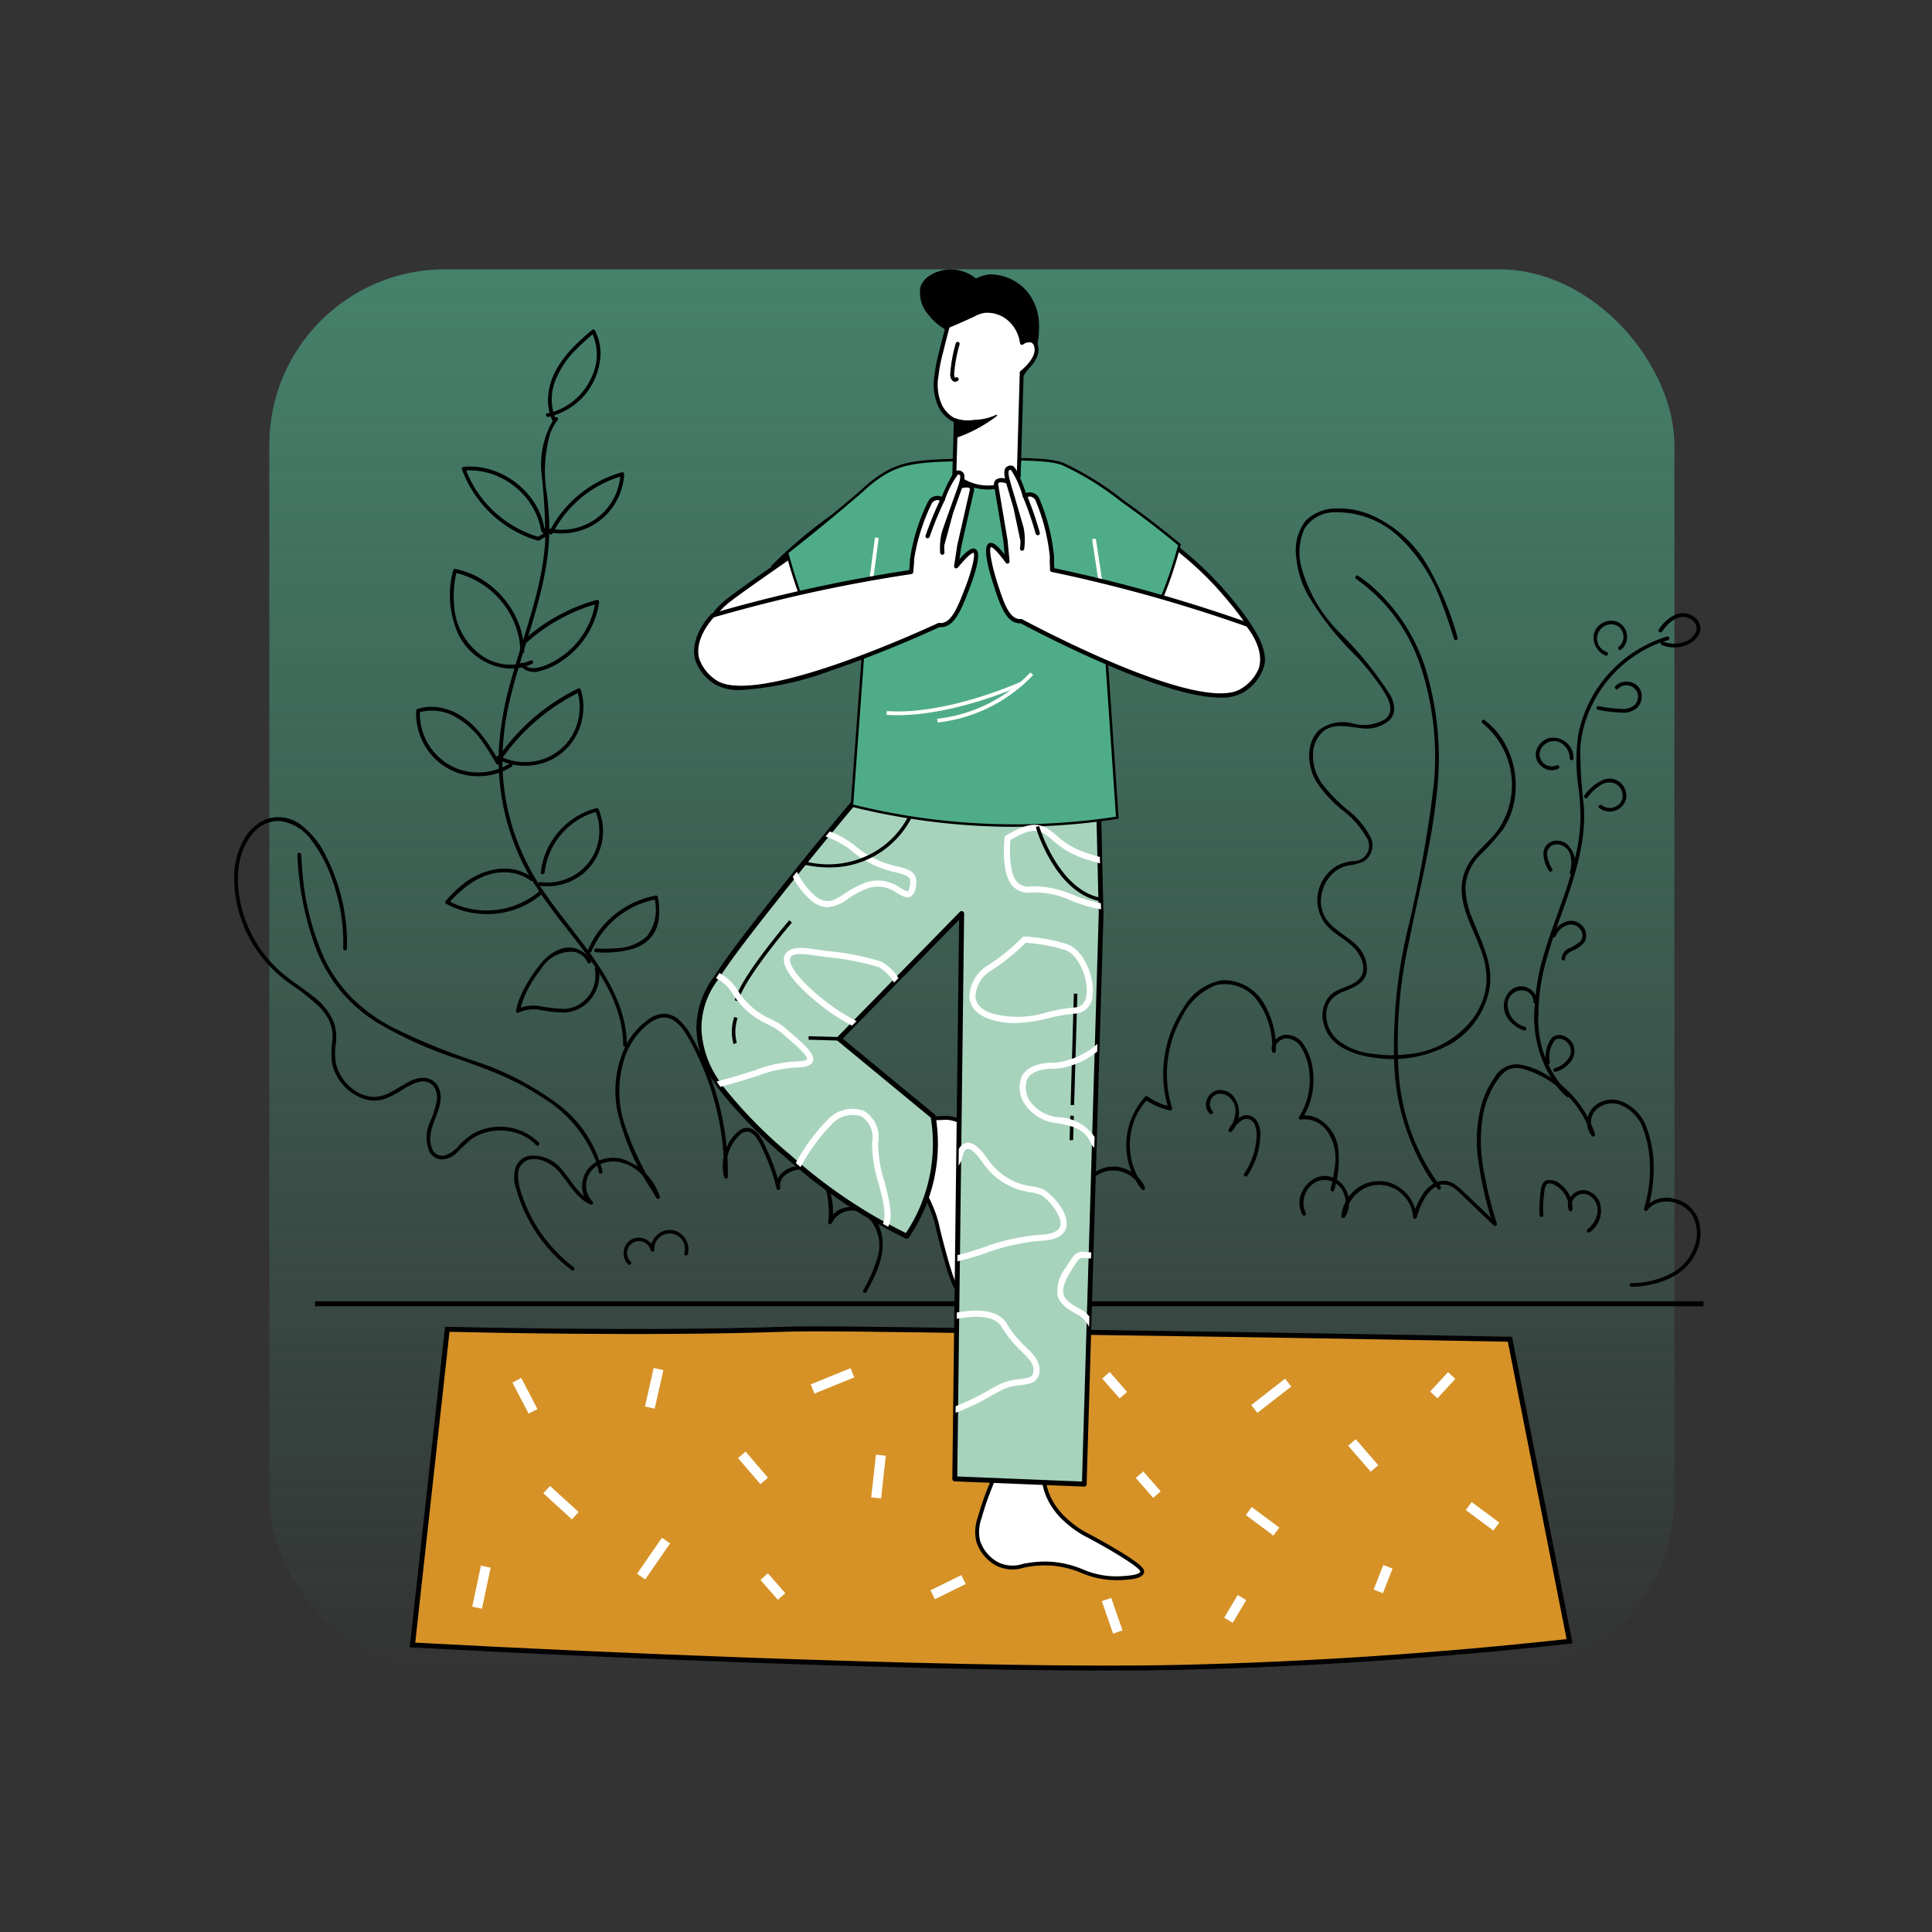
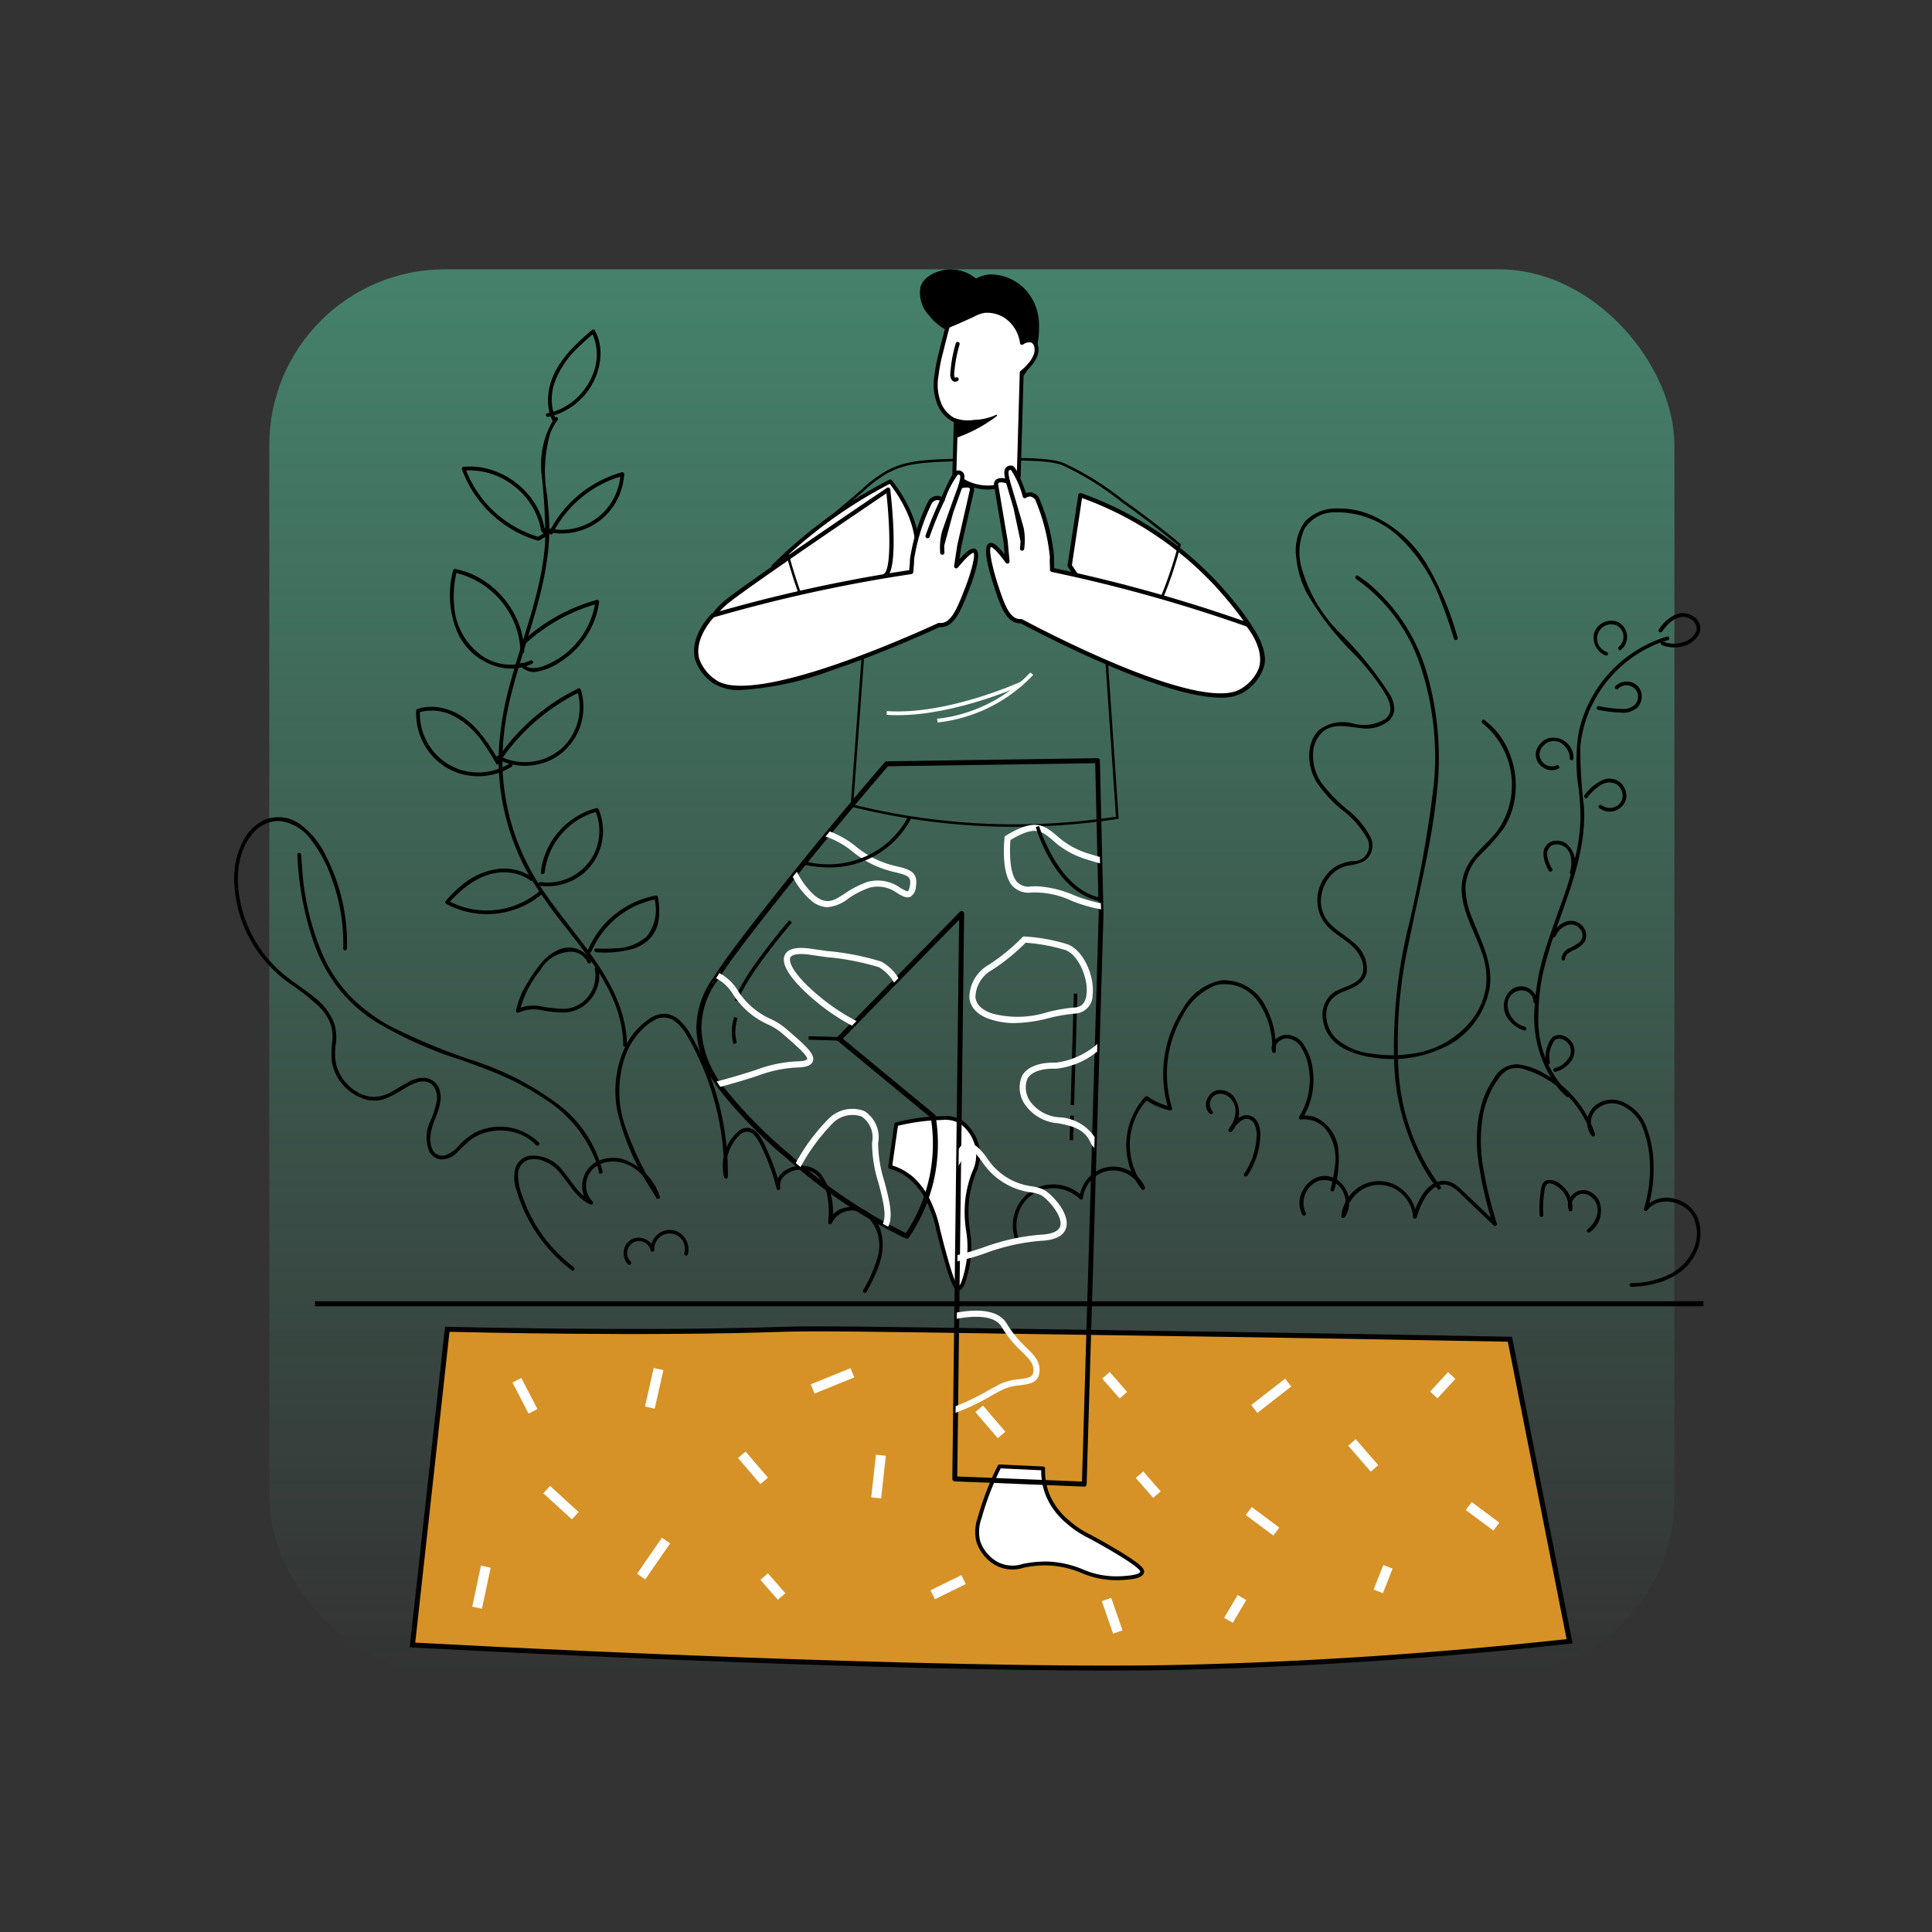
<svg xmlns="http://www.w3.org/2000/svg" id="Group_" data-name="Group " width="165" height="165" viewBox="0 0 165 165">
  <rect x="0" y="0" width="165" height="165" fill="#333333" stroke="none" />
  <defs>
    <linearGradient id="linear-gradient" x1="0.5" x2="0.5" y2="1" gradientUnits="objectBoundingBox">
      <stop offset="0" stop-color="#4fac89" stop-opacity="0.651" />
      <stop offset="1" stop-color="#4fac89" stop-opacity="0" />
    </linearGradient>
  </defs>
  <rect id="Rectangle" width="165" height="165" rx="10" fill="#fff" opacity="0" />
  <rect id="Rectangle-2" data-name="Rectangle" width="120" height="120" rx="15" transform="translate(23 23)" fill="url(#linear-gradient)" />
  <g id="Group_7186" data-name="Group 7186" transform="translate(20 23)">
    <g id="background_2" data-name="background 2" transform="translate(0 5.141)">
      <g id="Group_7052" data-name="Group 7052" transform="translate(6.9 82.993)">
        <rect id="Rectangle_389" data-name="Rectangle 389" width="118.582" height="0.425" />
      </g>
      <g id="Group_7054" data-name="Group 7054" transform="translate(23.916 58.431)">
        <g id="Group_7053" data-name="Group 7053">
          <path id="Path_6988" data-name="Path 6988" d="M379.216,426.9a12.763,12.763,0,0,1-4.375-6.04,5.155,5.155,0,0,1-.38-1.864,1.327,1.327,0,0,1,.826-1.241,2.063,2.063,0,0,1,1.422.108,3.306,3.306,0,0,1,1.274.92c.831.961,1.436,2.222,2.652,2.765.151.067.342-.122.193-.25a1.97,1.97,0,0,1,.358-3.033,2.715,2.715,0,0,1,1.958-.326,3.554,3.554,0,0,1,1.819.992,6.137,6.137,0,0,1,1.31,2.034l.291-.123a26.235,26.235,0,0,1-3.043-6.242,9.183,9.183,0,0,1,.119-5.773,6.191,6.191,0,0,1,1.486-2.283,3.932,3.932,0,0,1,1.231-.85,1.512,1.512,0,0,1,1.415.15,3.466,3.466,0,0,1,.959,1.028,14.723,14.723,0,0,1,.8,1.428,23.148,23.148,0,0,1,1.34,3.211,23.382,23.382,0,0,1,1.188,6.822q.01.427,0,.854l.313-.042a3.632,3.632,0,0,1,.952-3.455.943.943,0,0,1,.83-.349,1.207,1.207,0,0,1,.661.517,5.8,5.8,0,0,1,.493.889q.247.51.461,1.035a17.614,17.614,0,0,1,.78,2.424c.049.2.341.114.307-.085-.174-1.012.979-1.563,1.824-1.562a1.858,1.858,0,0,1,1.363.565,3.354,3.354,0,0,1,.835,1.7,7.756,7.756,0,0,1,.074,2.265c-.017.189.256.2.313.042a1.94,1.94,0,0,1,2.838-.716,3.473,3.473,0,0,1,1.02,3.791,12.268,12.268,0,0,1-1.175,2.657c-.1.18.177.341.275.161.822-1.521,1.694-3.212,1.274-4.991a3.158,3.158,0,0,0-1.144-1.828,2.385,2.385,0,0,0-1.835-.4,1.976,1.976,0,0,0-1.56,1.239l.313.042a5.269,5.269,0,0,0-.972-4.154,2.178,2.178,0,0,0-1.55-.689,2.534,2.534,0,0,0-1.552.46,1.515,1.515,0,0,0-.648,1.5l.307-.085a17.641,17.641,0,0,0-.769-2.4q-.232-.577-.5-1.137a5.516,5.516,0,0,0-.548-.963,1.545,1.545,0,0,0-.736-.573,1.063,1.063,0,0,0-.943.2,3.588,3.588,0,0,0-1.178,1.671,3.931,3.931,0,0,0-.113,2.313.16.16,0,0,0,.313-.042,23.7,23.7,0,0,0-2.3-10.479q-.39-.82-.844-1.609a5.3,5.3,0,0,0-.9-1.2,2.163,2.163,0,0,0-1.22-.626,2.3,2.3,0,0,0-1.565.51,6.067,6.067,0,0,0-1.848,2.126,8.819,8.819,0,0,0-.743,5.738,20.791,20.791,0,0,0,2.867,6.6q.226.38.455.758c.089.148.362.049.291-.123a5.014,5.014,0,0,0-3.239-3.224,3.118,3.118,0,0,0-2.2.264,2.336,2.336,0,0,0-1.148,1.607,2.087,2.087,0,0,0,.61,2l.193-.25c-1.156-.516-1.749-1.721-2.529-2.646a3.175,3.175,0,0,0-2.858-1.234,1.551,1.551,0,0,0-1.144.978,3.121,3.121,0,0,0,.071,1.94A12.947,12.947,0,0,0,376,423.928a13.13,13.13,0,0,0,3.056,3.246c.164.123.323-.153.161-.275Z" transform="translate(-374.137 -405.258)" />
        </g>
      </g>
      <g id="Group_7056" data-name="Group 7056" transform="translate(33.267 76.897)">
        <g id="Group_7055" data-name="Group 7055">
          <path id="Path_6989" data-name="Path 6989" d="M424.19,505.644a1.022,1.022,0,1,1,1.709-.962.16.16,0,0,0,.313-.042,1.308,1.308,0,1,1,2.559.279.159.159,0,0,0,.307.085,1.708,1.708,0,0,0-.741-1.835,1.566,1.566,0,0,0-2,.311,1.622,1.622,0,0,0-.445,1.16l.313-.042a1.41,1.41,0,0,0-1.467-1,1.3,1.3,0,0,0-1.143,1.294,1.322,1.322,0,0,0,.368.978c.144.146.369-.079.225-.225Z" transform="translate(-423.595 -502.934)" />
        </g>
      </g>
      <g id="Group_7058" data-name="Group 7058" transform="translate(90.987 62.749)">
        <g id="Group_7057" data-name="Group 7057">
          <path id="Path_6990" data-name="Path 6990" d="M729.436,440.8a2.022,2.022,0,0,1,.974-2.695,1.761,1.761,0,0,1,2.346,1.265,1.794,1.794,0,0,1-.245,1.635l.3.08a3.03,3.03,0,0,1,1.983-2.537,2.834,2.834,0,0,1,3.067.856,2.871,2.871,0,0,1,.739,1.732.16.16,0,0,0,.313.042,6.615,6.615,0,0,1,.619-1.516,2.9,2.9,0,0,1,1-1.106,1.376,1.376,0,0,1,1.422.031,4.466,4.466,0,0,1,.768.637l.835.8,1.931,1.843a.161.161,0,0,0,.266-.155,35.964,35.964,0,0,1-1.149-4.692,13.144,13.144,0,0,1-.027-4.626,7.945,7.945,0,0,1,.74-2.136,7.224,7.224,0,0,1,.6-.958,2.311,2.311,0,0,1,.857-.766,1.987,1.987,0,0,1,1.362.009,7.5,7.5,0,0,1,1.08.409,8.783,8.783,0,0,1,4.623,5.2L754.1,434a1.529,1.529,0,0,1,.066-1.943,1.954,1.954,0,0,1,2.275-.427,3.424,3.424,0,0,1,1.822,2.022,9.257,9.257,0,0,1,.562,3.083,11.386,11.386,0,0,1-.505,3.694c-.044.143.166.284.266.155,1.011-1.3,3.212-.811,3.931.544a3.275,3.275,0,0,1,.063,2.693,4.222,4.222,0,0,1-1.931,2.143,7.307,7.307,0,0,1-3.4.825.159.159,0,0,0,0,.319c2.162-.05,4.587-.842,5.534-2.963a3.711,3.711,0,0,0,.122-2.926,2.807,2.807,0,0,0-1.967-1.626,2.506,2.506,0,0,0-2.583.766l.266.155a11.663,11.663,0,0,0,.52-3.623,9.482,9.482,0,0,0-.606-3.4,3.73,3.73,0,0,0-2.015-2.169,2.274,2.274,0,0,0-2.531.447,1.862,1.862,0,0,0-.119,2.455.16.16,0,0,0,.266-.155,9.116,9.116,0,0,0-4.33-5.173,5.913,5.913,0,0,0-2.329-.8,2.3,2.3,0,0,0-2,1.25,7.759,7.759,0,0,0-1.015,2.132,11.735,11.735,0,0,0-.3,4.785,32.49,32.49,0,0,0,1.265,5.529l.266-.155-1.86-1.774-.906-.865a4.83,4.83,0,0,0-.832-.686,1.7,1.7,0,0,0-1.573-.117,2.8,2.8,0,0,0-1.142,1.074,6.58,6.58,0,0,0-.793,1.824l.313.042a3.36,3.36,0,0,0-2.15-2.871,3.147,3.147,0,0,0-3.444.91,3.216,3.216,0,0,0-.831,1.91c-.013.176.212.191.3.08a2.334,2.334,0,0,0-.6-3.15,1.861,1.861,0,0,0-1.718-.276,2.38,2.38,0,0,0-1.313,1.205,2.131,2.131,0,0,0,.007,2.015.159.159,0,0,0,.275-.161Z" transform="translate(-728.904 -428.098)" />
        </g>
      </g>
      <g id="Group_7060" data-name="Group 7060" transform="translate(111.471 72.618)">
        <g id="Group_7059" data-name="Group 7059">
          <path id="Path_6991" data-name="Path 6991" d="M837.589,483.319a9.672,9.672,0,0,1,.015-1.387q.029-.35.086-.7a.908.908,0,0,1,.183-.534c.258-.231.718.042.943.2a2.215,2.215,0,0,1,.683.779,2.177,2.177,0,0,1,.255,1.154l.3-.08a.883.883,0,0,1,.222-.925.967.967,0,0,1,.939-.3,1.348,1.348,0,0,1,.844.694,1.532,1.532,0,0,1,.1,1.144,2.381,2.381,0,0,1-.808,1.176c-.159.13.068.354.225.225a2.241,2.241,0,0,0,.765-2.689,1.669,1.669,0,0,0-1.025-.852,1.286,1.286,0,0,0-1.242.356,1.212,1.212,0,0,0-.3,1.336c.068.157.289.061.3-.08a2.553,2.553,0,0,0-1.017-2.151,1.419,1.419,0,0,0-1.143-.352c-.491.134-.521.727-.576,1.143a9.694,9.694,0,0,0-.065,1.846c.012.2.331.2.318,0Z" transform="translate(-837.253 -480.301)" />
        </g>
      </g>
      <g id="Group_7062" data-name="Group 7062" transform="translate(95.754 21.006)">
        <g id="Group_7061" data-name="Group 7061">
          <path id="Path_6992" data-name="Path 6992" d="M761.389,259.476a18.161,18.161,0,0,1-3.578-9.789,39.728,39.728,0,0,1,.907-11.217c.824-4.135,1.9-8.23,2.336-12.432a26.09,26.09,0,0,0-.769-10.172,15.65,15.65,0,0,0-5-7.854q-.455-.363-.939-.685c-.171-.114-.331.162-.161.275a14.665,14.665,0,0,1,5.559,7.626,24.7,24.7,0,0,1,1.066,9.972,105.163,105.163,0,0,1-2.265,12.5,43.233,43.233,0,0,0-1.114,11.2,19.51,19.51,0,0,0,2.978,9.779c.236.352.487.692.751,1.024.127.16.351-.066.225-.225Z" transform="translate(-754.117 -207.299)" />
        </g>
      </g>
      <g id="Group_7064" data-name="Group 7064" transform="translate(90.681 15.28)">
        <g id="Group_7063" data-name="Group 7063">
          <path id="Path_6993" data-name="Path 6993" d="M741.092,188.061a25.7,25.7,0,0,0-2.733-6.433,10.414,10.414,0,0,0-4.666-4.057,7.031,7.031,0,0,0-3.014-.549,3.64,3.64,0,0,0-2.6,1.086,4.189,4.189,0,0,0-.771,3.045,8.279,8.279,0,0,0,.915,3.111,24.932,24.932,0,0,0,4.173,5.33,21.578,21.578,0,0,1,2.151,2.679c.513.784,1.321,1.973.357,2.737a3.557,3.557,0,0,1-2.775.366,3.329,3.329,0,0,0-2.845.548c-1.2,1.118-1.028,3.176-.234,4.467a11.039,11.039,0,0,0,2.144,2.348,7.79,7.79,0,0,1,2.085,2.319,1.309,1.309,0,0,1-1.177,2.073,4.065,4.065,0,0,0-1.288.388,3.078,3.078,0,0,0-.871.731,3.364,3.364,0,0,0-.019,4.4c.708.77,1.7,1.209,2.4,1.986.642.715,1.1,1.928.251,2.673-.681.6-1.688.637-2.351,1.276a2.506,2.506,0,0,0-.6,2.305c.411,2.061,2.619,2.83,4.462,3.047a10.174,10.174,0,0,0,6.435-1.2,6.94,6.94,0,0,0,3.315-4.824c.292-2.067-.728-3.927-1.454-5.789a7.068,7.068,0,0,1-.62-2.829,4.3,4.3,0,0,1,1.274-2.71,18.082,18.082,0,0,0,1.984-2.234,6.483,6.483,0,0,0,.927-2.4,7.413,7.413,0,0,0-.9-5.005,6.4,6.4,0,0,0-1.665-1.858c-.164-.123-.323.153-.161.275a6.777,6.777,0,0,1,1.224,9.242c-.628.8-1.43,1.445-2.057,2.248a4.228,4.228,0,0,0-.952,2.572c-.022,1.93,1.094,3.677,1.7,5.451a6.465,6.465,0,0,1,.392,2.926,6.18,6.18,0,0,1-1.13,2.777,7.829,7.829,0,0,1-5.376,3.029,11.357,11.357,0,0,1-3.332-.038,5.594,5.594,0,0,1-2.78-1.116,2.839,2.839,0,0,1-1.029-2.357,1.993,1.993,0,0,1,.463-1.175,2.9,2.9,0,0,1,1.146-.7c.773-.311,1.649-.661,1.835-1.577a2.772,2.772,0,0,0-.945-2.4c-.726-.7-1.67-1.147-2.33-1.923a2.77,2.77,0,0,1-.582-2.3A3.259,3.259,0,0,1,730.65,208a2.653,2.653,0,0,1,1.075-.481,4.768,4.768,0,0,0,1.365-.363,1.625,1.625,0,0,0,.49-2.2,7.063,7.063,0,0,0-1.937-2.243,12.918,12.918,0,0,1-2.178-2.266,4.022,4.022,0,0,1-.72-2.383,2.6,2.6,0,0,1,.935-2.061c.93-.675,2.148-.32,3.192-.218a3.033,3.033,0,0,0,2.317-.606,1.455,1.455,0,0,0,.489-.925,2.518,2.518,0,0,0-.449-1.47,30.356,30.356,0,0,0-4.172-5.117,12.712,12.712,0,0,1-3.311-5.646,4.919,4.919,0,0,1,.277-3.285,3.034,3.034,0,0,1,2.548-1.391,7.749,7.749,0,0,1,5.561,2.143,14.268,14.268,0,0,1,3.573,5.525c.406,1.027.749,2.077,1.078,3.131.061.195.368.112.307-.085Z" transform="translate(-727.288 -177.014)" />
        </g>
      </g>
      <g id="Group_7066" data-name="Group 7066" transform="translate(22.585 7.476)">
        <g id="Group_7065" data-name="Group 7065">
          <path id="Path_6994" data-name="Path 6994" d="M378.055,189.355c-.038-3.379-1.938-6.259-3.913-8.855-1.041-1.369-2.131-2.7-3.107-4.12a20.475,20.475,0,0,1-2.583-5.08,19.739,19.739,0,0,1-1.03-5.862,22.956,22.956,0,0,1,.733-5.939c.934-3.825,2.481-7.5,3.054-11.413a19.356,19.356,0,0,0,.218-2.88c0-.919-.1-1.834-.185-2.747a11.724,11.724,0,0,1,.259-5.317,5.023,5.023,0,0,1,.648-1.175c.121-.165-.155-.324-.275-.161a7.5,7.5,0,0,0-1.09,4.966,46.48,46.48,0,0,1,.288,5.631c-.259,3.991-1.777,7.753-2.844,11.569a28.418,28.418,0,0,0-1.089,5.789,19.983,19.983,0,0,0,2.7,11.349,40.347,40.347,0,0,0,2.981,4.2c2.031,2.615,4.309,5.394,4.816,8.774a9.28,9.28,0,0,1,.1,1.274.159.159,0,0,0,.318,0Z" transform="translate(-367.098 -135.736)" />
        </g>
      </g>
      <g id="Group_7068" data-name="Group 7068" transform="translate(26.626)">
        <g id="Group_7067" data-name="Group 7067">
          <path id="Path_6995" data-name="Path 6995" d="M389.267,103.749a4.369,4.369,0,0,1,.022-3.229,7.811,7.811,0,0,1,1.913-2.774c.454-.452.937-.872,1.426-1.285l-.25-.032a4.359,4.359,0,0,1,.076,3.644,5.507,5.507,0,0,1-2.109,2.563,4.989,4.989,0,0,1-1.757.712c-.2.039-.116.346.085.307a5.687,5.687,0,0,0,4.442-5.029,4.221,4.221,0,0,0-.462-2.358.162.162,0,0,0-.25-.032c-1.777,1.5-3.623,3.306-3.748,5.779a4.187,4.187,0,0,0,.338,1.895c.082.187.356.025.275-.161Z" transform="translate(-388.473 -96.192)" />
        </g>
      </g>
      <g id="Group_7070" data-name="Group 7070" transform="translate(26.556 12.189)">
        <g id="Group_7069" data-name="Group 7069">
          <path id="Path_6996" data-name="Path 6996" d="M388.736,165.906a9.706,9.706,0,0,1,4.351-4.3,9.317,9.317,0,0,1,1.648-.627l-.2-.154a5.114,5.114,0,0,1-1.261,3.066,5.061,5.061,0,0,1-4.975,1.546c-.2-.049-.284.258-.085.307a5.466,5.466,0,0,0,3.674-.4,5.314,5.314,0,0,0,2.482-2.571,5.427,5.427,0,0,0,.483-1.949.161.161,0,0,0-.2-.154,10.015,10.015,0,0,0-5.229,3.546,9.582,9.582,0,0,0-.96,1.528c-.092.182.183.344.275.161Z" transform="translate(-388.099 -160.666)" />
        </g>
      </g>
      <g id="Group_7072" data-name="Group 7072" transform="translate(19.43 11.703)">
        <g id="Group_7071" data-name="Group 7071">
          <path id="Path_6997" data-name="Path 6997" d="M357.588,163.623c-.046,0-.058-.141-.083-.076-.007.019.041-.023.039-.012,0-.012-.027-.044-.033-.056a.527.527,0,0,1-.036-.113c-.037-.156-.063-.315-.1-.47a5.963,5.963,0,0,0-.328-.916,6.411,6.411,0,0,0-1.047-1.607,6.851,6.851,0,0,0-3.257-2.054,5.98,5.98,0,0,0-2.168-.2.161.161,0,0,0-.153.2,9.912,9.912,0,0,0,5.058,5.558,9.622,9.622,0,0,0,.984.4q.13.045.262.085a.576.576,0,0,0,.273.056,1.294,1.294,0,0,0,.3-.174l.311-.185a.159.159,0,0,0-.16-.275l-.578.343.123-.016A9.582,9.582,0,0,1,351.578,160a9.16,9.16,0,0,1-.856-1.762l-.154.2a6.082,6.082,0,0,1,3.985,1.084,6.218,6.218,0,0,1,2.469,3.316c.056.191.1.385.137.58a.5.5,0,0,0,.32.428c.375.092.478-.579.108-.541-.2.021-.2.339,0,.318Z" transform="translate(-350.407 -158.093)" />
        </g>
      </g>
      <g id="Group_7074" data-name="Group 7074" transform="translate(24.406 23.097)">
        <g id="Group_7073" data-name="Group 7073">
          <path id="Path_6998" data-name="Path 6998" d="M377.267,222.033a15.094,15.094,0,0,1,4.637-2.871,15.321,15.321,0,0,1,1.475-.489l-.2-.2a6.975,6.975,0,0,1-4.437,5.536c-.52.186-1.354.339-1.717-.21-.112-.17-.389-.011-.275.161a1.513,1.513,0,0,0,1.629.481,5.38,5.38,0,0,0,1.783-.778,7.406,7.406,0,0,0,2.658-2.954,6.964,6.964,0,0,0,.666-2.151c.016-.115-.067-.231-.2-.2a15.421,15.421,0,0,0-5.017,2.433,15.618,15.618,0,0,0-1.235,1.009c-.152.138.074.362.225.225Z" transform="translate(-376.727 -218.36)" />
        </g>
      </g>
      <g id="Group_7076" data-name="Group 7076" transform="translate(18.435 20.45)">
        <g id="Group_7075" data-name="Group 7075">
          <path id="Path_6999" data-name="Path 6999" d="M351.479,211.417a7.171,7.171,0,0,0-1.093-3.64,7.725,7.725,0,0,0-2.755-2.66,6.876,6.876,0,0,0-2.022-.754.162.162,0,0,0-.2.111,8.163,8.163,0,0,0,.406,5.39,5.271,5.271,0,0,0,3.741,2.924,4.137,4.137,0,0,0,2.606-.331c.184-.091.022-.366-.161-.275a4.266,4.266,0,0,1-4.243-.489,5.67,5.67,0,0,1-2.264-4.2,8.949,8.949,0,0,1,.222-2.935l-.2.111a7.228,7.228,0,0,1,5.279,4.723,6.589,6.589,0,0,1,.357,2.023.159.159,0,0,0,.318,0Z" transform="translate(-345.143 -204.36)" />
        </g>
      </g>
      <g id="Group_7078" data-name="Group 7078" transform="translate(22.394 30.666)">
        <g id="Group_7077" data-name="Group 7077">
          <path id="Path_7000" data-name="Path 7000" d="M366.415,264.6a17.4,17.4,0,0,1,6.809-5.911l-.234-.1a4.829,4.829,0,0,1-.609,4.084,4.619,4.619,0,0,1-3.661,2,4.684,4.684,0,0,1-2.4-.528c-.181-.1-.342.179-.161.275a5.156,5.156,0,0,0,4.523.1,4.948,4.948,0,0,0,2.72-3.489,5.005,5.005,0,0,0-.11-2.532.162.162,0,0,0-.234-.1,17.709,17.709,0,0,0-6.923,6.026c-.115.17.161.33.275.161Z" transform="translate(-366.084 -258.399)" />
        </g>
      </g>
      <g id="Group_7080" data-name="Group 7080" transform="translate(15.537 32.223)">
        <g id="Group_7079" data-name="Group 7079">
          <path id="Path_7001" data-name="Path 7001" d="M336.927,271.334c-1.146-2.011-2.622-4.2-5.075-4.631a3.916,3.916,0,0,0-1.91.114.166.166,0,0,0-.117.153,5.447,5.447,0,0,0,1.524,4.022,5.261,5.261,0,0,0,4.166,1.558,5.336,5.336,0,0,0,2.463-.8c.173-.109.013-.385-.161-.275a5.135,5.135,0,0,1-4.225.538,5.05,5.05,0,0,1-3.449-5.046l-.117.154a4.06,4.06,0,0,1,3.149.378,7.2,7.2,0,0,1,2.441,2.317c.376.539.711,1.1,1.036,1.675a.159.159,0,0,0,.275-.161Z" transform="translate(-329.816 -266.636)" />
        </g>
      </g>
      <g id="Group_7082" data-name="Group 7082" transform="translate(25.975 40.861)">
        <g id="Group_7081" data-name="Group 7081">
          <path id="Path_7002" data-name="Path 7002" d="M385.567,317.819a6.132,6.132,0,0,1,3.021-4.582,5.7,5.7,0,0,1,1.484-.6l-.18-.073a4.5,4.5,0,0,1-.057,3.585,4.458,4.458,0,0,1-4.607,2.509.165.165,0,0,0-.2.111.16.16,0,0,0,.111.2,4.848,4.848,0,0,0,3.651-.989,4.685,4.685,0,0,0,1.748-3.369,4.749,4.749,0,0,0-.375-2.2.16.16,0,0,0-.18-.073,6.463,6.463,0,0,0-4.332,3.836,6,6,0,0,0-.406,1.654c-.021.2.3.2.318,0Z" transform="translate(-385.026 -312.324)" />
        </g>
      </g>
      <g id="Group_7084" data-name="Group 7084" transform="translate(18.032 46.044)">
        <g id="Group_7083" data-name="Group 7083">
          <path id="Path_7003" data-name="Path 7003" d="M350.444,340.481a4.193,4.193,0,0,0-3.035-.7,6.078,6.078,0,0,0-2.973,1.359,10.305,10.305,0,0,0-1.377,1.355.161.161,0,0,0,.032.25,7.322,7.322,0,0,0,6.639.165,6.774,6.774,0,0,0,1.612-1.074c.153-.137-.073-.362-.225-.225a6.988,6.988,0,0,1-6.133,1.525,6.479,6.479,0,0,1-1.732-.666l.032.25c1.341-1.567,3.255-2.971,5.434-2.612a3.6,3.6,0,0,1,1.565.648c.165.122.324-.154.161-.275Z" transform="translate(-343.015 -339.739)" />
        </g>
      </g>
      <g id="Group_7086" data-name="Group 7086" transform="translate(30.206 48.346)">
        <g id="Group_7085" data-name="Group 7085">
          <path id="Path_7004" data-name="Path 7004" d="M407.725,356.665a7.574,7.574,0,0,1,3.981-3.971,7.273,7.273,0,0,1,1.573-.469l-.2-.111a3.712,3.712,0,0,1-.621,3.27,4.043,4.043,0,0,1-2.636,1.028,13.744,13.744,0,0,1-1.713.021c-.2-.008-.2.31,0,.318a8.878,8.878,0,0,0,3.207-.31,3.433,3.433,0,0,0,1.294-.759,2.915,2.915,0,0,0,.812-1.515,5.794,5.794,0,0,0-.037-2.137.162.162,0,0,0-.2-.111,7.893,7.893,0,0,0-4.951,3.172,7.565,7.565,0,0,0-.826,1.491.16.16,0,0,0,.111.2.163.163,0,0,0,.2-.111Z" transform="translate(-407.409 -351.915)" />
        </g>
      </g>
      <g id="Group_7088" data-name="Group 7088" transform="translate(24.07 52.802)">
        <g id="Group_7087" data-name="Group 7087">
          <path id="Path_7005" data-name="Path 7005" d="M381.356,376.634a2.106,2.106,0,0,0-2.73-.993,3.96,3.96,0,0,0-1.546,1.183,12.716,12.716,0,0,0-1.206,1.749,7.287,7.287,0,0,0-.918,2.262.161.161,0,0,0,.234.18,3.128,3.128,0,0,1,1.944-.2,10.5,10.5,0,0,0,2.025.2,3.132,3.132,0,0,0,2.643-1.913,2.99,2.99,0,0,0,.19-1.887c-.047-.2-.354-.115-.307.085a2.88,2.88,0,0,1-1.085,2.852,2.61,2.61,0,0,1-1.526.549,11.881,11.881,0,0,1-1.962-.21,3.36,3.36,0,0,0-2.083.242l.234.18a9.085,9.085,0,0,1,1.777-3.534,3.048,3.048,0,0,1,2.793-1.552,1.526,1.526,0,0,1,1.216.886c.072.19.38.107.307-.085Z" transform="translate(-374.953 -375.484)" />
        </g>
      </g>
      <g id="Group_7090" data-name="Group 7090" transform="translate(111.069 26.214)">
        <g id="Group_7089" data-name="Group 7089">
          <path id="Path_7006" data-name="Path 7006" d="M838.087,273.923a8.847,8.847,0,0,1-2.644-6.834,17.063,17.063,0,0,1,.49-3.912,42.741,42.741,0,0,1,1.4-4.394c1.079-3.019,2.179-6.115,2-9.371a40.141,40.141,0,0,1-.315-5.055,10.012,10.012,0,0,1,1.036-3.716,10.67,10.67,0,0,1,5.556-5.176c.3-.116.6-.215.9-.3a.159.159,0,0,0-.085-.307,10.973,10.973,0,0,0-7.565,8.3,15.568,15.568,0,0,0,.016,4.681,20.376,20.376,0,0,1,.155,2.637,15.146,15.146,0,0,1-.273,2.468,32.666,32.666,0,0,1-1.371,4.731c-.545,1.547-1.129,3.084-1.574,4.664a18.475,18.475,0,0,0-.674,3.933,9.991,9.991,0,0,0,2.036,7.207,7.183,7.183,0,0,0,.677.677c.154.135.379-.089.225-.225Z" transform="translate(-835.125 -234.848)" />
        </g>
      </g>
      <g id="Group_7092" data-name="Group 7092" transform="translate(121.644 24.237)">
        <g id="Group_7091" data-name="Group 7091" transform="translate(0 0)">
          <path id="Path_7007" data-name="Path 7007" d="M891.367,225.96c.5-.745,1.435-1.617,2.386-1.1a.955.955,0,0,1,.561,1,1.631,1.631,0,0,1-1.14,1,2.518,2.518,0,0,1-1.729-.056c-.19-.076-.273.232-.085.307a2.8,2.8,0,0,0,1.818.081,2.1,2.1,0,0,0,1.392-1.1,1.186,1.186,0,0,0-.449-1.38,1.605,1.605,0,0,0-1.538-.23,3.188,3.188,0,0,0-1.491,1.306c-.114.171.162.331.275.161Z" transform="translate(-891.065 -224.393)" />
        </g>
      </g>
      <g id="Group_7094" data-name="Group 7094" transform="translate(116.103 24.868)">
        <g id="Group_7093" data-name="Group 7093">
          <path id="Path_7008" data-name="Path 7008" d="M864.078,230.217a1.417,1.417,0,0,0-.333-2.41,1.559,1.559,0,0,0-1.4.216,1.413,1.413,0,0,0-.586,1.333,1.668,1.668,0,0,0,1.011,1.348.16.16,0,0,0,.2-.111.163.163,0,0,0-.111-.2,1.21,1.21,0,0,1,.628-2.331.982.982,0,0,1,.766.728,1.09,1.09,0,0,1-.335,1.149c-.163.121,0,.4.161.275Z" transform="translate(-861.752 -227.727)" />
        </g>
      </g>
      <g id="Group_7096" data-name="Group 7096" transform="translate(116.356 30.068)">
        <g id="Group_7095" data-name="Group 7095">
          <path id="Path_7009" data-name="Path 7009" d="M864.925,255.847a1.011,1.011,0,0,1,1.675.4,1.09,1.09,0,0,1-.222.953,1.513,1.513,0,0,1-1.241.361,10.412,10.412,0,0,1-1.846-.227c-.2-.043-.285.264-.085.307a10.9,10.9,0,0,0,1.931.238,1.8,1.8,0,0,0,1.466-.454,1.425,1.425,0,0,0,.315-1.215,1.22,1.22,0,0,0-.841-.911,1.366,1.366,0,0,0-1.377.322c-.143.147.082.372.225.225Z" transform="translate(-863.093 -255.234)" />
        </g>
      </g>
      <g id="Group_7098" data-name="Group 7098" transform="translate(111.158 34.828)">
        <g id="Group_7097" data-name="Group 7097">
          <path id="Path_7010" data-name="Path 7010" d="M838.822,282.211a1.732,1.732,0,0,0-2.127-1.725,1.617,1.617,0,0,0-1.053,1.07,1.283,1.283,0,0,0,.413,1.3,1.329,1.329,0,0,0,1.48.233c.182-.1.021-.37-.161-.275a1.055,1.055,0,0,1-1.449-1.07,1.265,1.265,0,0,1,.769-.923,1.2,1.2,0,0,1,1.183.158,1.547,1.547,0,0,1,.626,1.229.159.159,0,0,0,.318,0Z" transform="translate(-835.598 -280.411)" />
        </g>
      </g>
      <g id="Group_7100" data-name="Group 7100" transform="translate(115.295 38.362)">
        <g id="Group_7099" data-name="Group 7099">
          <path id="Path_7011" data-name="Path 7011" d="M857.74,300.729a4.165,4.165,0,0,1,1.137-1.068,1.323,1.323,0,0,1,1.326-.1,1.182,1.182,0,0,1,.558.956.993.993,0,0,1-.536.941,1.156,1.156,0,0,1-1.236-.078c-.158-.128-.385.1-.225.225a1.443,1.443,0,0,0,2.294-.785,1.536,1.536,0,0,0-.429-1.332,1.455,1.455,0,0,0-1.5-.29,3.726,3.726,0,0,0-1.61,1.308c-.125.16.1.387.225.225Z" transform="translate(-857.479 -299.105)" />
        </g>
      </g>
      <g id="Group_7102" data-name="Group 7102" transform="translate(111.812 43.652)">
        <g id="Group_7101" data-name="Group 7101">
          <path id="Path_7012" data-name="Path 7012" d="M841.624,329.859a2.211,2.211,0,0,0-.666-2.562,1.459,1.459,0,0,0-1.157-.15,1.1,1.1,0,0,0-.74.962,2.765,2.765,0,0,0,.468,1.548.159.159,0,0,0,.275-.161,2.874,2.874,0,0,1-.427-1.16.83.83,0,0,1,.449-.86,1.1,1.1,0,0,1,.9.056,1.272,1.272,0,0,1,.644.83,2.691,2.691,0,0,1-.051,1.413.159.159,0,0,0,.307.085Z" transform="translate(-839.055 -327.086)" />
        </g>
      </g>
      <g id="Group_7104" data-name="Group 7104" transform="translate(112.543 50.503)">
        <g id="Group_7103" data-name="Group 7103">
          <path id="Path_7013" data-name="Path 7013" d="M843.242,364.623a1.626,1.626,0,0,1,1.029-.946.974.974,0,0,1,1.083.39.789.789,0,0,1-.023,1.021,3.836,3.836,0,0,1-.93.573,1.072,1.072,0,0,0-.663.884.159.159,0,0,0,.318,0c.007-.385.422-.569.716-.722a2.082,2.082,0,0,0,.967-.756,1.182,1.182,0,0,0-.2-1.286,1.284,1.284,0,0,0-1.294-.426,1.946,1.946,0,0,0-1.306,1.182c-.079.189.229.271.307.085Z" transform="translate(-842.923 -363.322)" />
        </g>
      </g>
      <g id="Group_7106" data-name="Group 7106" transform="translate(108.435 56.103)">
        <g id="Group_7105" data-name="Group 7105">
          <path id="Path_7014" data-name="Path 7014" d="M824.04,394.254a1.374,1.374,0,0,0-2.012-1.153,1.69,1.69,0,0,0-.791,1.113,1.886,1.886,0,0,0,.274,1.447,2.683,2.683,0,0,0,1.41,1.044c.195.065.279-.243.085-.307a2,2,0,0,1-1.494-1.863,1.206,1.206,0,0,1,1.543-1.2.978.978,0,0,1,.667.921c-.01.2.308.2.318,0Z" transform="translate(-821.193 -392.948)" />
        </g>
      </g>
      <g id="Group_7108" data-name="Group 7108" transform="translate(111.997 60.25)">
        <g id="Group_7107" data-name="Group 7107">
          <path id="Path_7015" data-name="Path 7015" d="M840.4,417.213a2.351,2.351,0,0,1,.283-1.672.727.727,0,0,1,.2-.264.651.651,0,0,1,.459-.062,1.066,1.066,0,0,1,.608,1.724,2.046,2.046,0,0,1-1.131.775.159.159,0,0,0,.085.307,2.412,2.412,0,0,0,1.256-.831,1.489,1.489,0,0,0,.286-1.358,1.462,1.462,0,0,0-.928-.9,1.038,1.038,0,0,0-.628,0,.682.682,0,0,0-.281.157,1.857,1.857,0,0,0-.246.367,2.721,2.721,0,0,0-.273,1.844c.041.2.348.116.307-.085Z" transform="translate(-840.036 -414.881)" />
        </g>
      </g>
      <g id="Group_7110" data-name="Group 7110" transform="translate(5.398 44.687)">
        <g id="Group_7109" data-name="Group 7109">
          <path id="Path_7016" data-name="Path 7016" d="M302.247,359.772a10.248,10.248,0,0,0-3.989-5.876,24.839,24.839,0,0,0-6.714-3.477,51.863,51.863,0,0,1-7.478-3.077,14.508,14.508,0,0,1-3.189-2.352,12.33,12.33,0,0,1-2.334-3.288,22.373,22.373,0,0,1-1.961-7.988q-.044-.5-.076-1c-.013-.2-.332-.2-.318,0a25.994,25.994,0,0,0,1.616,8.113,13.627,13.627,0,0,0,2.045,3.5,13.142,13.142,0,0,0,2.982,2.637,34.371,34.371,0,0,0,7.338,3.29c1.232.444,2.469.883,3.665,1.42a22.39,22.39,0,0,1,3.334,1.823,10.939,10.939,0,0,1,4.549,5.5,8.363,8.363,0,0,1,.225.857c.042.2.349.115.307-.085Z" transform="translate(-276.187 -332.559)" />
        </g>
      </g>
      <g id="Group_7112" data-name="Group 7112" transform="translate(0 41.643)">
        <g id="Group_7111" data-name="Group 7111">
          <path id="Path_7017" data-name="Path 7017" d="M257.266,327.68a16.342,16.342,0,0,0-1.8-7.909,7.155,7.155,0,0,0-2.2-2.7,3.169,3.169,0,0,0-2.969-.406,3.974,3.974,0,0,0-1.966,1.969,6.725,6.725,0,0,0-.7,2.934,11.09,11.09,0,0,0,2.231,6.67,11.735,11.735,0,0,0,2.49,2.413,19.882,19.882,0,0,1,2.529,1.986,4.438,4.438,0,0,1,.865,1.2,3.28,3.28,0,0,1,.28,1.634,8.175,8.175,0,0,0-.046,1.924,4.111,4.111,0,0,0,3.036,3.212,2.852,2.852,0,0,0,1.47-.083,8.12,8.12,0,0,0,1.5-.774c.765-.455,1.959-1.2,2.694-.279a1.71,1.71,0,0,1,.221,1.383,7.441,7.441,0,0,1-.508,1.55,3.22,3.22,0,0,0-.094,2.615,1.243,1.243,0,0,0,.969.67,1.826,1.826,0,0,0,1.386-.572,15.5,15.5,0,0,1,1.208-1.129,4.117,4.117,0,0,1,1.377-.63,4.548,4.548,0,0,1,2.988.262,3.939,3.939,0,0,1,1.2.857c.142.149.367-.077.225-.225a4.731,4.731,0,0,0-5.579-.775,5.33,5.33,0,0,0-1.2.981,2.737,2.737,0,0,1-1.265.9.936.936,0,0,1-1.01-.451,2.132,2.132,0,0,1-.2-1.212c.073-1,.666-1.854.824-2.838a2.133,2.133,0,0,0-.17-1.4,1.5,1.5,0,0,0-1.163-.738,2.647,2.647,0,0,0-1.395.381c-.5.256-.963.57-1.457.833a3.028,3.028,0,0,1-1.457.419,2.927,2.927,0,0,1-1.382-.383,3.884,3.884,0,0,1-1.843-2.347,4.923,4.923,0,0,1-.041-1.791,4.131,4.131,0,0,0-.138-1.771,5.338,5.338,0,0,0-1.807-2.3c-.822-.668-1.726-1.226-2.542-1.9a10.858,10.858,0,0,1-3.614-5.9c-.459-2-.415-4.362.943-6.024a2.885,2.885,0,0,1,2.362-1.147,3.926,3.926,0,0,1,2.744,1.686A11.778,11.778,0,0,1,256,321.793a15.906,15.906,0,0,1,.945,5.887.159.159,0,0,0,.318,0Z" transform="translate(-247.634 -316.458)" />
        </g>
      </g>
      <g id="Group_7114" data-name="Group 7114" transform="translate(66.485 55.569)">
        <g id="Group_7113" data-name="Group 7113">
          <path id="Path_7018" data-name="Path 7018" d="M599.863,412.308a3.314,3.314,0,0,1,.43-3.226,3.11,3.11,0,0,1,3.041-1.137,3.182,3.182,0,0,1,1.707.873.161.161,0,0,0,.272-.113,2.7,2.7,0,0,1,1.486-2.086,2.559,2.559,0,0,1,2.536.2,2.617,2.617,0,0,1,.97,1.15l.25-.193a5.8,5.8,0,0,1-.725-5.993,5.228,5.228,0,0,1,1-1.477l-.193.025a5.838,5.838,0,0,0,2.081.912.161.161,0,0,0,.2-.2,9.821,9.821,0,0,1,.866-7.807,5.441,5.441,0,0,1,2.882-2.69,3.441,3.441,0,0,1,3.42,1.172,6.685,6.685,0,0,1,1.372,4.457l.313-.042c-.171-.524.361-.967.836-1.038a1.534,1.534,0,0,1,1.389.863,4.777,4.777,0,0,1,.619,1.813,5.909,5.909,0,0,1-.85,4.02.161.161,0,0,0,.18.234,2.347,2.347,0,0,1,2.248,1.036,4.17,4.17,0,0,1,.627,2.981,15.921,15.921,0,0,1-.362,1.926c-.046.2.261.285.307.085a9.039,9.039,0,0,0,.323-3.716,3.421,3.421,0,0,0-1.663-2.367,2.32,2.32,0,0,0-1.564-.253l.18.234a6.247,6.247,0,0,0,.879-4.288,4.775,4.775,0,0,0-.737-2,1.768,1.768,0,0,0-1.641-.875c-.651.1-1.3.734-1.076,1.433a.16.16,0,0,0,.313-.042,7.413,7.413,0,0,0-1.155-4.3,4,4,0,0,0-3.427-1.752,4.779,4.779,0,0,0-3.317,2.364,10.127,10.127,0,0,0-1.266,8.637l.2-.2a5.6,5.6,0,0,1-2-.88.16.16,0,0,0-.193.025,6.119,6.119,0,0,0-1.232,6.271,5.579,5.579,0,0,0,.956,1.649c.126.151.315-.042.25-.193a3.008,3.008,0,0,0-2.295-1.728,2.878,2.878,0,0,0-2.653,1.081,2.949,2.949,0,0,0-.638,1.543l.272-.112a3.625,3.625,0,0,0-3.5-.885,3.541,3.541,0,0,0-2.215,4.685.165.165,0,0,0,.2.111.16.16,0,0,0,.111-.2Z" transform="translate(-599.303 -390.122)" />
        </g>
      </g>
      <g id="Group_7116" data-name="Group 7116" transform="translate(83 64.948)">
        <g id="Group_7115" data-name="Group 7115">
          <path id="Path_7019" data-name="Path 7019" d="M687.213,441.534a.9.9,0,0,1,.418-1.458,1.17,1.17,0,0,1,1.083.337,1.538,1.538,0,0,1,.464,1.173,2.721,2.721,0,0,1-.574,1.5l.275.161a2.464,2.464,0,0,1,.91-.971.724.724,0,0,1,.969.3,2.079,2.079,0,0,1,.215,1.161,6.089,6.089,0,0,1-.277,1.534,6.2,6.2,0,0,1-.78,1.608c-.115.17.161.33.275.161a6.488,6.488,0,0,0,1.1-3.349,2.244,2.244,0,0,0-.3-1.331,1.035,1.035,0,0,0-1.184-.432,2.5,2.5,0,0,0-1.21,1.162c-.109.179.157.323.275.161a2.348,2.348,0,0,0,.088-3.037,1.523,1.523,0,0,0-1.354-.46,1.225,1.225,0,0,0-.861.773,1.083,1.083,0,0,0,.237,1.232c.155.132.382-.092.225-.225Z" transform="translate(-686.658 -439.728)" />
        </g>
      </g>
    </g>
    <g id="ma_2" data-name="ma 2" transform="translate(14.99)">
      <g id="Group_7117" data-name="Group 7117" transform="translate(0 90.278)">
        <path id="Path_7020" data-name="Path 7020" d="M331.14,547.675s16.452.425,28.658,0c3.478-.121,12.844.078,30.038.319,7.523.105,18.532.273,32.055.531l5.095,25.792c-13.755,1.518-25.141,2.042-33.222,2.229-2.834.066-12.7.263-37.362-.637-12.071-.44-21.892-.932-28.234-1.274Q329.654,561.155,331.14,547.675Z" transform="translate(-327.932 -547.427)" fill="#d69227" />
        <path id="Path_7021" data-name="Path 7021" d="M386.5,575.912c-9.631,0-21.792-.361-31.115-.7-9.46-.345-18.96-.774-28.237-1.274l-.224-.012,3.018-27.377.2.005c.164,0,16.585.419,28.645,0,2.615-.091,8.634,0,18.606.151,3.346.05,7.15.108,11.442.168,10.5.147,21.29.325,32.056.531l.171,0,5.173,26.187-.23.025c-11.111,1.226-22.3,1.976-33.241,2.23C390.855,575.893,388.745,575.912,386.5,575.912Zm-59.105-2.386c9.2.495,18.625.919,28.006,1.262,11.492.419,27.3.869,37.349.637,10.858-.252,21.951-.993,32.974-2.2l-5.017-25.4c-10.708-.2-21.434-.381-31.883-.527-4.292-.06-8.1-.118-11.442-.168-9.966-.15-15.98-.241-18.585-.151-11.359.4-26.58.05-28.476,0Z" transform="translate(-326.922 -546.517)" />
      </g>
      <g id="Group_7118" data-name="Group 7118" transform="translate(8.775 94.682)">
        <rect id="Rectangle_390" data-name="Rectangle 390" width="0.849" height="2.991" transform="translate(0 0.392) rotate(-27.474)" fill="#fff" />
      </g>
      <g id="Group_7119" data-name="Group 7119" transform="translate(20.094 93.829)">
        <rect id="Rectangle_391" data-name="Rectangle 391" width="3.373" height="0.849" transform="matrix(0.22, -0.975, 0.975, 0.22, 0, 3.29)" fill="#fff" />
      </g>
      <g id="Group_7120" data-name="Group 7120" transform="translate(11.413 103.905)">
        <rect id="Rectangle_392" data-name="Rectangle 392" width="0.849" height="3.306" transform="translate(0 0.627) rotate(-47.603)" fill="#fff" />
      </g>
      <g id="Group_7121" data-name="Group 7121" transform="translate(34.253 93.847)">
        <rect id="Rectangle_393" data-name="Rectangle 393" width="3.666" height="0.849" transform="translate(0 1.38) rotate(-22.113)" fill="#fff" />
      </g>
      <g id="Group_7122" data-name="Group 7122" transform="translate(39.415 101.235)">
        <rect id="Rectangle_394" data-name="Rectangle 394" width="3.666" height="0.849" transform="translate(0 3.644) rotate(-83.685)" fill="#fff" />
      </g>
      <g id="Group_7123" data-name="Group 7123" transform="translate(71.872 94.743)">
        <rect id="Rectangle_395" data-name="Rectangle 395" width="3.666" height="0.849" transform="translate(0 2.253) rotate(-37.915)" fill="#fff" />
      </g>
      <g id="Group_7124" data-name="Group 7124" transform="translate(28.041 100.97)">
        <rect id="Rectangle_396" data-name="Rectangle 396" width="0.849" height="2.936" transform="translate(0 0.553) rotate(-40.601)" fill="#fff" />
      </g>
      <g id="Group_7125" data-name="Group 7125" transform="translate(44.478 111.52)">
        <rect id="Rectangle_397" data-name="Rectangle 397" width="2.936" height="0.849" transform="matrix(0.897, -0.442, 0.442, 0.897, 0, 1.299)" fill="#fff" />
      </g>
      <g id="Group_7126" data-name="Group 7126" transform="translate(59.11 113.466)">
        <rect id="Rectangle_398" data-name="Rectangle 398" width="0.849" height="2.936" transform="translate(0 0.279) rotate(-19.165)" fill="#fff" />
      </g>
      <g id="Group_7127" data-name="Group 7127" transform="translate(48.314 97.043)">
        <rect id="Rectangle_399" data-name="Rectangle 399" width="0.849" height="2.936" transform="translate(0 0.553) rotate(-40.601)" fill="#fff" />
      </g>
      <g id="Group_7128" data-name="Group 7128" transform="translate(52.209 105.44)">
        <rect id="Rectangle_400" data-name="Rectangle 400" width="2.936" height="0.849" transform="translate(0 2.548) rotate(-60.211)" fill="#fff" />
      </g>
      <g id="Group_7129" data-name="Group 7129" transform="translate(80.152 99.912)">
        <rect id="Rectangle_401" data-name="Rectangle 401" width="0.849" height="2.936" transform="matrix(0.756, -0.655, 0.655, 0.756, 0, 0.556)" fill="#fff" />
      </g>
      <g id="Group_7130" data-name="Group 7130" transform="translate(71.406 105.708)">
        <rect id="Rectangle_402" data-name="Rectangle 402" width="0.849" height="2.936" transform="translate(0 0.681) rotate(-53.326)" fill="#fff" />
      </g>
      <g id="Group_7131" data-name="Group 7131" transform="translate(90.193 105.283)">
        <rect id="Rectangle_403" data-name="Rectangle 403" width="0.849" height="2.936" transform="matrix(0.597, -0.802, 0.802, 0.597, 0, 0.681)" fill="#fff" />
      </g>
      <g id="Group_7132" data-name="Group 7132" transform="translate(19.416 108.329)">
        <rect id="Rectangle_404" data-name="Rectangle 404" width="3.739" height="0.849" transform="matrix(0.568, -0.823, 0.823, 0.568, 0, 3.078)" fill="#fff" />
      </g>
      <g id="Group_7133" data-name="Group 7133" transform="translate(5.34 110.711)">
        <rect id="Rectangle_405" data-name="Rectangle 405" width="3.581" height="0.849" transform="translate(0 3.503) rotate(-78.024)" fill="#fff" />
      </g>
      <g id="Group_7134" data-name="Group 7134" transform="translate(29.954 111.369)">
        <rect id="Rectangle_406" data-name="Rectangle 406" width="0.849" height="2.257" transform="translate(0 0.559) rotate(-41.186)" fill="#fff" />
      </g>
      <g id="Group_7135" data-name="Group 7135" transform="translate(62.009 102.665)">
        <rect id="Rectangle_407" data-name="Rectangle 407" width="0.849" height="2.257" transform="matrix(0.753, -0.659, 0.659, 0.753, 0, 0.559)" fill="#fff" />
      </g>
      <g id="Group_7136" data-name="Group 7136" transform="translate(87.15 94.185)">
        <rect id="Rectangle_408" data-name="Rectangle 408" width="2.257" height="0.849" transform="matrix(0.677, -0.736, 0.736, 0.677, 0, 1.66)" fill="#fff" />
      </g>
      <g id="Group_7137" data-name="Group 7137" transform="translate(69.559 113.221)">
        <rect id="Rectangle_409" data-name="Rectangle 409" width="2.257" height="0.849" transform="matrix(0.512, -0.859, 0.859, 0.512, 0, 1.939)" fill="#fff" />
      </g>
      <g id="Group_7138" data-name="Group 7138" transform="translate(82.323 110.655)">
        <rect id="Rectangle_410" data-name="Rectangle 410" width="2.257" height="0.849" transform="translate(0 2.1) rotate(-68.497)" fill="#fff" />
      </g>
      <g id="Group_7139" data-name="Group 7139" transform="translate(59.143 94.174)">
        <rect id="Rectangle_411" data-name="Rectangle 411" width="0.849" height="2.257" transform="translate(0 0.559) rotate(-41.186)" fill="#fff" />
      </g>
      <g id="Group_7185" data-name="Group 7185" transform="translate(24.28)">
        <g id="Group_7140" data-name="Group 7140" transform="translate(16.587 72.319)">
          <path id="Path_7022" data-name="Path 7022" d="M544.472,452.925a17.519,17.519,0,0,1,3.939-.53,2.623,2.623,0,0,1,1.664.386,3.621,3.621,0,0,1,1.284,1.948c.444,1.607-.522,2.186-.817,4.555-.312,2.5.573,3.409-.055,6.119-.12.516-.37,1.565-.73,1.557-.15,0-.418-.194-1.246-3.248a22.471,22.471,0,0,0-1.138-3.9,6.4,6.4,0,0,0-1.513-2.207,4.609,4.609,0,0,0-1.909-1.036Z" transform="translate(-543.786 -452.229)" fill="#fff" />
          <path id="Path_7023" data-name="Path 7023" d="M549.057,466.419h-.008c-.23-.005-.491-.011-1.4-3.369-.219-.806-.361-1.385-.475-1.85a9.152,9.152,0,0,0-.653-2.022,6.25,6.25,0,0,0-1.474-2.155,4.432,4.432,0,0,0-1.841-1,.164.164,0,0,1-.121-.182l.522-3.643a.164.164,0,0,1,.123-.136,17.831,17.831,0,0,1,3.976-.535,2.764,2.764,0,0,1,1.759.414,3.724,3.724,0,0,1,1.35,2.04,3.472,3.472,0,0,1-.241,2.388A9.465,9.465,0,0,0,550,458.6a9.841,9.841,0,0,0,.056,2.655,8.838,8.838,0,0,1-.114,3.481C549.708,465.746,549.468,466.419,549.057,466.419Zm-5.628-10.674a4.771,4.771,0,0,1,1.836,1.033,6.528,6.528,0,0,1,1.552,2.26,9.508,9.508,0,0,1,.675,2.083c.114.463.255,1.04.473,1.843.731,2.7,1.011,3.087,1.1,3.128.033,0,.244-.066.56-1.432a8.452,8.452,0,0,0,.108-3.367,10.109,10.109,0,0,1-.056-2.735,9.86,9.86,0,0,1,.589-2.3,3.173,3.173,0,0,0,.233-2.189,3.461,3.461,0,0,0-1.218-1.856,2.483,2.483,0,0,0-1.569-.358,17.441,17.441,0,0,0-3.8.5Z" transform="translate(-543.082 -451.525)" />
        </g>
        <g id="Group_7141" data-name="Group 7141" transform="translate(24.01 102.072)">
          <path id="Path_7024" data-name="Path 7024" d="M585.138,609.77a24.731,24.731,0,0,0-1.7,4.406,3.489,3.489,0,0,0-.119,1.99,3.4,3.4,0,0,0,1.526,1.885c1.443.849,2.3-.136,4.711.027,2.548.172,3.171,1.379,6.016,1.232.542-.028,1.646-.094,1.745-.508.042-.173-.065-.521-2.812-2.117-2.154-1.252-2.578-1.322-3.483-2.13a6.093,6.093,0,0,1-1.712-2.2,5.582,5.582,0,0,1-.444-2.409Z" transform="translate(-583.055 -609.606)" fill="#fff" />
          <path id="Path_7025" data-name="Path 7025" d="M594.405,618.782a7.668,7.668,0,0,1-2.987-.62,8.317,8.317,0,0,0-2.58-.625,8.647,8.647,0,0,0-2.355.183,3.065,3.065,0,0,1-2.428-.233,3.585,3.585,0,0,1-1.6-1.981,3.628,3.628,0,0,1,.119-2.079,25.072,25.072,0,0,1,1.71-4.435.165.165,0,0,1,.155-.091l3.729.173a.164.164,0,0,1,.157.17,5.376,5.376,0,0,0,.431,2.338,5.941,5.941,0,0,0,1.67,2.146,7.859,7.859,0,0,0,1.783,1.174c.422.229.947.515,1.673.937,2.792,1.622,2.96,2,2.889,2.3-.115.476-.979.586-1.9.634Q594.63,618.782,594.405,618.782Zm-6.094-1.591c.175,0,.358.006.55.019a8.6,8.6,0,0,1,2.672.645,7.217,7.217,0,0,0,3.325.587c1.324-.069,1.567-.269,1.594-.383.017-.071-.129-.422-2.735-1.937-.722-.419-1.245-.7-1.665-.932a8.209,8.209,0,0,1-1.845-1.218,6.225,6.225,0,0,1-1.753-2.26,5.676,5.676,0,0,1-.461-2.317l-3.462-.161a24.682,24.682,0,0,0-1.64,4.28,3.356,3.356,0,0,0-.12,1.9,3.249,3.249,0,0,0,1.451,1.788,2.771,2.771,0,0,0,2.2.192A9.738,9.738,0,0,1,588.311,617.191Z" transform="translate(-582.349 -608.902)" />
        </g>
        <g id="Group_7142" data-name="Group 7142" transform="translate(0.206 41.753)">
-           <path id="Path_7026" data-name="Path 7026" d="M491.924,304.029q-.164,5.568-.329,11.136l-.019.654q-.109,3.649-.215,7.3-.015.453-.027.907-.132,4.468-.263,8.937c0,.173-.01.348-.016.521q-.071,2.48-.145,4.961-.015.445-.027.891-.2,6.712-.4,13.424l-11.072-.448q.034-2.822.069-5.642c0-.186,0-.373.007-.559q.045-3.735.091-7.469c0-.177,0-.356.006-.533q.028-2.188.054-4.376c0-.177,0-.356.006-.533q.047-3.811.094-7.624c.006-.476.012-.95.017-1.426q.122-10.057.245-20.114l-5.4,5.515c-.124.128-.249.255-.375.383l-3.208,3.28-.383.391-1.1,1.127,8.026,6.621a13.992,13.992,0,0,1-2.25,10.238c-.485-.237-1.017-.507-1.587-.815-.15-.08-.3-.164-.46-.25a43.838,43.838,0,0,1-7.025-4.843q-.2-.17-.406-.348c-.21-.179-.42-.365-.63-.554a39.809,39.809,0,0,1-5.819-5.95c-.109-.152-.213-.306-.313-.46a8.508,8.508,0,0,1-1.51-4.5,7.129,7.129,0,0,1,1.458-4.307q.135-.215.288-.443c.881-1.332,2.171-3.031,4.023-5.387q1.038-1.32,2.25-2.832c.115-.145.234-.292.353-.44q1.148-1.428,2.448-3.008l.357-.434c1.485-1.8,3.108-3.732,4.862-5.772l18-.266q.1,4.115.193,8.232c0,.181.008.364.013.547q.039,1.693.079,3.389c0,.116.005.233.008.35,0,.061.008.123.012.186C491.92,303.794,491.923,303.912,491.924,304.029Z" transform="translate(-457.351 -290.764)" fill="#a7d3bc" />
          <path id="Path_7027" data-name="Path 7027" d="M489.575,352.061h-.009l-11.072-.448a.212.212,0,0,1-.2-.215q.034-2.822.069-5.643c0-.172,0-.346.006-.519v-.04q.044-3.734.091-7.468l.078-6.369.1-8.124.239-19.584-4.2,4.289-.829.847c-.123.128-.248.255-.375.384l-4.531,4.632,7.848,6.473a.213.213,0,0,1,.074.129,14.2,14.2,0,0,1-2.284,10.393.213.213,0,0,1-.269.071c-.565-.276-1.087-.544-1.6-.819-.15-.08-.3-.164-.461-.251a44.134,44.134,0,0,1-7.059-4.867q-.2-.171-.409-.35c-.184-.157-.386-.335-.632-.556a39.649,39.649,0,0,1-5.85-5.985c-.1-.141-.206-.295-.318-.468a8.718,8.718,0,0,1-1.544-4.614,7.339,7.339,0,0,1,1.491-4.426c.093-.147.191-.3.291-.448.8-1.206,1.965-2.77,4.032-5.4.737-.937,1.494-1.891,2.251-2.834.085-.107.172-.216.261-.325l.093-.115c.8-1,1.625-2.008,2.45-3.009l.356-.434c1.609-1.95,3.246-3.893,4.865-5.776a.212.212,0,0,1,.158-.074l18-.266h0a.213.213,0,0,1,.212.208l.194,8.281c0,.165.007.331.012.5l.079,3.39c0,.06,0,.121,0,.182l0,.162c0,.061.008.122.012.185.007.111.011.229.011.36v.007l-.348,11.79q-.106,3.545-.209,7.09l-.006.21q-.015.454-.027.907-.069,2.322-.137,4.645l-.127,4.306c0,.169-.01.34-.016.509q-.066,2.3-.135,4.605l-.011.354q-.014.415-.025.828l-.4,13.487a.213.213,0,0,1-.212.206Zm-10.857-.865,10.651.431.391-13.272c.008-.276.016-.553.025-.829l.01-.353q.068-2.3.135-4.607c.006-.17.011-.339.016-.507l.127-4.306q.068-2.323.137-4.645.013-.453.027-.908l.006-.209q.1-3.544.209-7.09l.347-11.786c0-.121,0-.23-.01-.334,0-.063-.007-.122-.012-.182v-.011l0-.169c0-.06,0-.121,0-.181l-.079-3.39c0-.166-.008-.333-.012-.5V298.3l-.188-8.021-17.7.261c-1.6,1.858-3.211,3.774-4.8,5.7l-.356.434c-.824,1-1.647,2.012-2.447,3.006l-.093.115c-.087.109-.174.216-.259.323-.757.943-1.514,1.9-2.25,2.831-2.059,2.619-3.222,4.176-4.013,5.372-.1.147-.195.295-.285.439a6.85,6.85,0,0,0-1.425,4.189,8.306,8.306,0,0,0,1.476,4.393c.109.168.209.315.307.452a39.326,39.326,0,0,0,5.781,5.909c.251.226.45.4.633.557.137.119.271.234.4.347a43.727,43.727,0,0,0,6.991,4.82q.233.129.456.249c.454.246.918.485,1.415.73a13.777,13.777,0,0,0,2.127-9.852l-7.965-6.57a.213.213,0,0,1-.017-.313l4.693-4.8c.126-.128.251-.254.374-.382l.83-.848,4.568-4.669a.212.212,0,0,1,.364.151l-.262,21.541-.16,13.067q-.047,3.735-.091,7.468v.041c0,.173,0,.345-.006.518Q478.75,348.479,478.718,351.2Z" transform="translate(-456.439 -289.852)" />
        </g>
        <g id="Group_7143" data-name="Group 7143" transform="translate(6.607 17.95)">
          <path id="Path_7028" data-name="Path 7028" d="M501.151,164.811a39.916,39.916,0,0,0-9.99,7.277l2.631,8.292a22.668,22.668,0,0,0,3.842-2.107c2.581-1.76,4.972-3.391,5.653-6.1C504.156,168.718,501.724,165.527,501.151,164.811Z" transform="translate(-490.997 -164.647)" fill="#fff" />
          <path id="Path_7029" data-name="Path 7029" d="M493.088,179.84a.162.162,0,0,1-.068-.015.164.164,0,0,1-.088-.1l-2.631-8.291a.164.164,0,0,1,.04-.166,40.073,40.073,0,0,1,10.031-7.307.164.164,0,0,1,.2.043c.928,1.159,3,4.209,2.167,7.507-.7,2.767-3.136,4.431-5.719,6.193a22.832,22.832,0,0,1-3.871,2.122A.162.162,0,0,1,493.088,179.84Zm-2.444-8.41,2.546,8.023a22.538,22.538,0,0,0,3.648-2.019c2.531-1.726,4.921-3.356,5.586-6,.769-3.061-1.091-5.925-2.022-7.117a39.746,39.746,0,0,0-9.758,7.115Z" transform="translate(-490.293 -163.943)" />
        </g>
        <g id="Group_7144" data-name="Group 7144" transform="translate(1.04 18.633)">
          <path id="Path_7030" data-name="Path 7030" d="M477.168,168.519s-10.7,7.218-13.518,9.363-2.025,4.075-.14,4.871,12.47-6.107,13.448-6.927S477.168,168.519,477.168,168.519Z" transform="translate(-461.627 -168.337)" fill="#fff" />
          <path id="Path_7031" data-name="Path 7031" d="M463.089,182.213a1.107,1.107,0,0,1-.427-.072,2.688,2.688,0,0,1-1.8-2.02c-.09-.715.166-1.844,1.9-3.163,2.789-2.123,13.419-9.3,13.526-9.369a.182.182,0,0,1,.282.129c.08.674.75,6.61-.273,7.468C475.55,175.813,465.892,182.213,463.089,182.213Zm13.154-14.156c-1.623,1.1-10.719,7.254-13.261,9.189-1.262.961-1.869,1.939-1.757,2.828a2.341,2.341,0,0,0,1.578,1.732c.716.3,3.232-.735,6.9-2.848a73.878,73.878,0,0,0,6.357-4.051C476.695,174.378,476.517,170.548,476.243,168.058Z" transform="translate(-460.849 -167.558)" />
        </g>
        <g id="Group_7145" data-name="Group 7145" transform="translate(31.9 19.104)">
          <path id="Path_7032" data-name="Path 7032" d="M625.955,171.012a29.059,29.059,0,0,1,11.651,7.648c.975,1.073,4.872,5.362,3.715,7.208-.787,1.256-3.565.821-4.155.729-6.961-1.09-12.088-9.528-12.126-9.569h0Z" transform="translate(-624.858 -170.83)" fill="#fff" />
          <path id="Path_7033" data-name="Path 7033" d="M638.1,186.147a11.314,11.314,0,0,1-1.738-.151c-6.426-1.007-11.307-8.176-12.22-9.6l-.025-.039a.181.181,0,0,1-.033-.134l.915-6.015a.182.182,0,0,1,.243-.143,29.452,29.452,0,0,1,11.723,7.7c3.294,3.626,4.55,6.124,3.734,7.426C640.3,185.823,639.409,186.147,638.1,186.147Zm-13.647-9.94c.913,1.425,5.706,8.45,11.964,9.431,2.1.328,3.506.1,3.973-.646.4-.646.463-2.413-3.7-6.989a29.008,29.008,0,0,0-11.371-7.521Z" transform="translate(-624.079 -170.051)" />
        </g>
        <g id="Group_7146" data-name="Group 7146" transform="translate(7.826 16.121)">
-           <path id="Path_7034" data-name="Path 7034" d="M512.662,154.876c-3.911.069-5.26.227-6.815,1.081a15.8,15.8,0,0,0-2.711,2.127c-1.342,1.146-3.29,2.776-5.753,4.708.271,1.015.595,2.083.982,3.19a43.567,43.567,0,0,0,2.472,5.728,13.411,13.411,0,0,0,3.155-1.822l-1.068,14.51a57.445,57.445,0,0,0,22.662,1.042L524.5,169.454a22,22,0,0,0,1.8,1.6c2.8-1.544,4.6-8.919,4.6-8.919-1.148-.955-2.8-2.275-4.874-3.737a24.828,24.828,0,0,0-5.1-3.164C519.653,154.762,517.306,154.794,512.662,154.876Z" transform="translate(-497.263 -154.722)" fill="#4fac89" />
          <path id="Path_7035" data-name="Path 7035" d="M516.333,185.764a57.881,57.881,0,0,1-13.952-1.715l-.087-.022.007-.089,1.05-14.273a13.474,13.474,0,0,1-2.991,1.691l-.09.037-.045-.087a43.865,43.865,0,0,1-2.478-5.742c-.365-1.046-.7-2.122-.984-3.2l-.018-.068.055-.043c1.974-1.549,3.908-3.132,5.749-4.706.265-.226.495-.424.7-.6a10.846,10.846,0,0,1,2.031-1.541c1.588-.873,2.962-1.025,6.864-1.094l0,.106,0-.106c4.844-.086,7.039-.1,8.3.36a24.869,24.869,0,0,1,5.127,3.177c1.671,1.18,3.313,2.439,4.881,3.742l.051.042-.016.065c-.074.3-1.845,7.438-4.654,8.987l-.061.033-.055-.042c-.007-.005-.683-.525-1.607-1.411l1.076,15.808-.1.015a57.728,57.728,0,0,1-8.512.67Zm-13.814-1.9a57.333,57.333,0,0,0,22.437,1.033l-1.1-16.167.2.195a23.082,23.082,0,0,0,1.731,1.543c2.557-1.5,4.288-8.031,4.473-8.753-1.548-1.284-3.168-2.526-4.816-3.689a24.8,24.8,0,0,0-5.078-3.151c-1.273-.47-3.74-.426-8.219-.347h0c-3.861.069-5.217.217-6.765,1.068a10.716,10.716,0,0,0-1.995,1.515l-.7.6c-1.826,1.561-3.744,3.131-5.7,4.668.282,1.049.605,2.1.961,3.115a43.654,43.654,0,0,0,2.421,5.627,13.1,13.1,0,0,0,3.04-1.77l.19-.15Z" transform="translate(-496.745 -154.27)" />
        </g>
        <g id="Group_7151" data-name="Group 7151" transform="translate(19.254)">
          <g id="Group_7147" data-name="Group 7147">
            <path id="Path_7036" data-name="Path 7036" d="M564.063,75.178c-.679.039-4.1.176-5.794-2.051a2.772,2.772,0,0,1-.725-2.4c.4-1.151,1.927-1.4,2.124-1.427a3.362,3.362,0,0,1,2.557.768,3.189,3.189,0,0,1,1.2-.362,4.122,4.122,0,0,1,3.324,1.683,4.494,4.494,0,0,1,.815,2.7,6.893,6.893,0,0,1-1.414,4.324Z" transform="translate(-557.408 -69.217)" />
            <path id="Path_7037" data-name="Path 7037" d="M565.934,78.285l-2.113-3.271c-.994.054-4.2.046-5.807-2.073a2.827,2.827,0,0,1-.732-2.449c.393-1.145,1.872-1.418,2.165-1.461a3.41,3.41,0,0,1,2.571.757,3.219,3.219,0,0,1,1.19-.352,4.134,4.134,0,0,1,3.366,1.7,4.548,4.548,0,0,1,.829,2.735,6.863,6.863,0,0,1-1.424,4.356Zm-2.06-3.376,2.066,3.2a6.742,6.742,0,0,0,1.36-4.233,4.457,4.457,0,0,0-.8-2.673,4.034,4.034,0,0,0-3.28-1.663,3.123,3.123,0,0,0-1.182.357l-.03.016-.026-.022a3.314,3.314,0,0,0-2.517-.757c-.282.041-1.709.3-2.083,1.393a2.741,2.741,0,0,0,.716,2.353c1.6,2.1,4.806,2.087,5.752,2.033Z" transform="translate(-557.192 -69)" />
          </g>
          <g id="Group_7148" data-name="Group 7148" transform="translate(1.234 3.36)">
            <path id="Path_7038" data-name="Path 7038" d="M565.636,88.991c.8-.336,1.449-.627,1.909-.838a4.03,4.03,0,0,1,1.2-.461,2.9,2.9,0,0,1,1.968.552,3.227,3.227,0,0,1,1.255,2.177c.417-.251,1.036-.462,1.223.335.2.849-.673,1.734-1.241,2.207l-.254,8.849a4.224,4.224,0,0,1-2.591.967,4.267,4.267,0,0,1-2.915-1.125q.066-2.288.131-4.576c-.036-.013-.089-.034-.151-.063a2.693,2.693,0,0,1-1.228-1.3,4.4,4.4,0,0,1-.278-2.47,13.429,13.429,0,0,1,.409-2.089C565.295,90.256,565.493,89.512,565.636,88.991Z" transform="translate(-564.449 -87.503)" fill="#fff" />
            <path id="Path_7039" data-name="Path 7039" d="M568.308,102.221a4.425,4.425,0,0,1-2.959-1.171.17.17,0,0,1-.054-.13l.128-4.457-.049-.022a2.857,2.857,0,0,1-1.308-1.378,4.546,4.546,0,0,1-.3-2.558,13.837,13.837,0,0,1,.414-2.116c.175-.729.363-1.459.56-2.172a.17.17,0,0,1,.1-.112c.644-.271,1.285-.552,1.9-.836l.251-.116a3.128,3.128,0,0,1,1-.36,3.053,3.053,0,0,1,2.089.583,3.361,3.361,0,0,1,1.284,2.054.979.979,0,0,1,.8-.082.843.843,0,0,1,.458.64c.214.912-.657,1.83-1.239,2.326l-.252,8.773a.17.17,0,0,1-.061.126,4.373,4.373,0,0,1-2.7,1.006Zm-2.672-1.369a4.077,4.077,0,0,0,2.672,1.029h.068A4.026,4.026,0,0,0,570.8,101l.252-8.771a.17.17,0,0,1,.061-.126c.52-.432,1.364-1.272,1.184-2.037a.534.534,0,0,0-.259-.4.875.875,0,0,0-.711.176.17.17,0,0,1-.256-.125,3.065,3.065,0,0,0-1.185-2.06,2.713,2.713,0,0,0-1.847-.522,2.847,2.847,0,0,0-.9.331l-.252.116c-.6.274-1.216.546-1.838.808-.187.684-.367,1.383-.535,2.081a13.577,13.577,0,0,0-.405,2.063,4.224,4.224,0,0,0,.261,2.381,2.538,2.538,0,0,0,1.146,1.221c.057.026.106.045.139.057a.17.17,0,0,1,.111.164Z" transform="translate(-563.719 -86.774)" />
          </g>
          <g id="Group_7149" data-name="Group 7149" transform="translate(2.62 6.19)">
            <path id="Path_7040" data-name="Path 7040" d="M571.479,105.154a.331.331,0,0,1-.124-.024c-.159-.064-.256-.237-.3-.528a12.192,12.192,0,0,1,.477-2.732.17.17,0,0,1,.328.088,12.014,12.014,0,0,0-.469,2.6c.031.222.087.259.087.26a.144.144,0,0,0,.029-.014.172.172,0,0,1,.237.035.168.168,0,0,1-.029.234A.417.417,0,0,1,571.479,105.154Z" transform="translate(-571.05 -101.743)" />
          </g>
          <g id="Group_7150" data-name="Group 7150" transform="translate(3.014 12.412)">
            <path id="Path_7041" data-name="Path 7041" d="M573.475,135.229l-.045,1.57a12.269,12.269,0,0,0,3.545-1.9,4.726,4.726,0,0,1-1.945.452A3.146,3.146,0,0,1,573.475,135.229Z" transform="translate(-573.375 -134.849)" />
            <path id="Path_7042" data-name="Path 7042" d="M573.137,136.673l.049-1.721.071.029a3.133,3.133,0,0,0,1.53.114,4.68,4.68,0,0,0,1.924-.445l.06.088a12.417,12.417,0,0,1-3.563,1.913Zm.152-1.566-.041,1.42a12.014,12.014,0,0,0,3.065-1.583,6.431,6.431,0,0,1-1.514.257A3.348,3.348,0,0,1,573.289,135.107Z" transform="translate(-573.137 -134.65)" />
          </g>
        </g>
        <g id="Group_7152" data-name="Group 7152" transform="translate(14.508 22.9)">
          <rect id="Rectangle_412" data-name="Rectangle 412" width="7.242" height="0.321" transform="translate(0 7.18) rotate(-82.478)" fill="#fff" />
        </g>
        <g id="Group_7153" data-name="Group 7153" transform="translate(34.001 23.005)">
          <rect id="Rectangle_413" data-name="Rectangle 413" width="0.321" height="7.752" transform="translate(0 0.048) rotate(-8.59)" fill="#fff" />
        </g>
        <path id="Path_7043" data-name="Path 7043" d="M480.084,167.437c-.179-.084-.585.123-1.559,1.312l.261-1.722,1.069-4.7c.174-.765-.979-.4-.979-.4.254-.8.274-1.2-.226-1.2-.223,0-.748,1.086-1.284,2.35a.713.713,0,0,0-1.056.163,16.55,16.55,0,0,0-1.563,4.93c.013.2-.035.588-.072,1.066-3.353.5-6.9,1.168-10.6,2.042-2.209.522-4.328,1.084-6.356,1.674-.305.332-1.77,1.982-1.324,3.723a3.772,3.772,0,0,0,1.534,1.952c3.325,2.279,16.838-3.807,19.126-4.863a1.1,1.1,0,0,0,.217.008c1-.065,1.537-1.445,2.176-3.1C479.523,170.5,480.6,167.679,480.084,167.437Z" transform="translate(-456.132 -143.39)" fill="#fff" />
        <path id="Path_7044" data-name="Path 7044" d="M479.377,166.583c-.216-.1-.535-.051-1.361.873l.164-1.086,1.067-4.691a.537.537,0,0,0-.129-.554.941.941,0,0,0-.765-.13c.114-.423.138-.722-.009-.923a.55.55,0,0,0-.477-.19h0c-.158,0-.4-.009-1.368,2.256-.027-.012-.053-.027-.075-.035a.887.887,0,0,0-1.036.339,16.482,16.482,0,0,0-1.6,5.057,5.366,5.366,0,0,1-.037.626c-.008.085-.016.175-.023.269-3.508.53-7.029,1.21-10.468,2.023-2.125.5-4.267,1.066-6.365,1.676a.182.182,0,0,0-.083.051c-.556.6-1.8,2.191-1.366,3.891a3.929,3.929,0,0,0,1.607,2.057,4.116,4.116,0,0,0,2.32.537,26.774,26.774,0,0,0,7.792-1.7c4.016-1.347,7.96-3.122,9.147-3.668a1.252,1.252,0,0,0,.2,0c1.118-.073,1.681-1.527,2.333-3.211C479.394,168.619,479.941,166.847,479.377,166.583Zm-.879,3.344c-.607,1.568-1.132,2.922-2.018,2.98a.921.921,0,0,1-.182-.007.185.185,0,0,0-.1.015c-1.123.518-5.1,2.316-9.156,3.675-5.071,1.7-8.458,2.118-9.791,1.2a3.64,3.64,0,0,1-1.46-1.847c-.392-1.528.812-3.036,1.248-3.518,2.077-.6,4.2-1.16,6.3-1.657,3.477-.822,7.037-1.508,10.581-2.039a.181.181,0,0,0,.154-.166c.011-.146.023-.283.035-.409a5.307,5.307,0,0,0,.037-.683,16.8,16.8,0,0,1,1.521-4.8.639.639,0,0,1,.421-.261.563.563,0,0,1,.376.12.182.182,0,0,0,.286-.067,7.729,7.729,0,0,1,1.142-2.238.218.218,0,0,1,.161.052c.108.147-.074.722-.134.912a.182.182,0,0,0,.228.228c.234-.075.618-.124.727-.024.045.042.036.135.02.206l-1.069,4.7s0,.009,0,.013l-.261,1.722a.182.182,0,0,0,.32.142c1.013-1.236,1.3-1.266,1.341-1.262C479.392,167.1,479.062,168.47,478.5,169.928Z" transform="translate(-455.349 -142.701)" />
        <g id="Group_7154" data-name="Group 7154" transform="translate(24.948 16.762)">
          <path id="Path_7045" data-name="Path 7045" d="M610.415,172.026q-2.986-1.057-6.249-2.036c-3.643-1.085-7.143-1.952-10.461-2.647-.009-.479-.035-.872-.011-1.068a16.544,16.544,0,0,0-1.277-5.012.713.713,0,0,0-1.045-.223c-.462-1.293-.924-2.406-1.146-2.42-.5-.03-.5.368-.294,1.186,0,0-1.13-.435-1,.338l.8,4.752.161,1.734c-.9-1.243-1.3-1.472-1.481-1.4-.531.213.384,3.086.446,3.277.544,1.684,1,3.093,1.995,3.215a1.116,1.116,0,0,0,.217,0c2.224,1.186,15.365,8.037,18.815,5.953a3.772,3.772,0,0,0,1.643-1.861C612.069,174.107,610.7,172.375,610.415,172.026Z" transform="translate(-588.067 -158.437)" fill="#fff" />
          <path id="Path_7046" data-name="Path 7046" d="M607.322,177.473c-1.833,0-4.554-.72-8.132-2.153-3.932-1.576-7.768-3.574-8.921-4.187a1.281,1.281,0,0,1-.2-.008c-1.112-.136-1.591-1.621-2.145-3.339-.474-1.47-.918-3.27-.341-3.5.221-.088.537-.02,1.309.95l-.1-1.093L588,159.4a.537.537,0,0,1,.16-.545.941.941,0,0,1,.771-.086c-.089-.429-.1-.739.063-.931a.558.558,0,0,1,.49-.173c.158.009.4.024,1.236,2.342a.877.877,0,0,1,.442-.055.982.982,0,0,1,.649.43,16.485,16.485,0,0,1,1.311,5.142,5.433,5.433,0,0,0,0,.627c0,.086.006.176.008.271,3.471.73,6.948,1.612,10.335,2.621,2.093.624,4.2,1.31,6.258,2.039a.181.181,0,0,1,.08.056c.52.635,1.673,2.292,1.141,3.963a3.928,3.928,0,0,1-1.722,1.961A3.669,3.669,0,0,1,607.322,177.473Zm-17.012-6.706a.181.181,0,0,1,.085.021c1.092.582,4.963,2.6,8.93,4.195,4.966,1.989,8.322,2.6,9.706,1.763a3.641,3.641,0,0,0,1.564-1.761c.478-1.5-.637-3.077-1.044-3.583-2.039-.721-4.122-1.4-6.193-2.016-3.423-1.02-6.938-1.909-10.447-2.643a.182.182,0,0,1-.144-.174c0-.146-.007-.284-.011-.411a5.32,5.32,0,0,1,0-.684,16.809,16.809,0,0,0-1.243-4.881.639.639,0,0,0-.406-.285.572.572,0,0,0-.383.1.183.183,0,0,1-.162.029.181.181,0,0,1-.119-.112,7.74,7.74,0,0,0-1.012-2.3.216.216,0,0,0-.163.043c-.116.14.033.726.081.918a.182.182,0,0,1-.241.214c-.23-.088-.609-.159-.724-.065-.048.039-.044.133-.032.2l.8,4.752s0,.009,0,.013l.162,1.734a.182.182,0,0,1-.328.124c-.991-1.362-1.258-1.339-1.27-1.336-.179.157.071,1.556.554,3.052.516,1.6.963,2.982,1.844,3.09a.927.927,0,0,0,.182,0Z" transform="translate(-587.311 -157.659)" />
        </g>
        <g id="Group_7155" data-name="Group 7155" transform="translate(19.769 17.949)">
          <path id="Path_7047" data-name="Path 7047" d="M568.275,166.136a.182.182,0,0,0-.233.109c-.049.135-1.2,3.321-1.409,3.974a5.544,5.544,0,0,0-.14,1.756.182.182,0,0,0,.181.167h.015a.182.182,0,0,0,.167-.2c0-.005-.02-.267-.013-.6l.763-2.8c.375-1.052.771-2.151.778-2.17A.182.182,0,0,0,568.275,166.136Z" transform="translate(-565.237 -165.712)" />
          <path id="Path_7048" data-name="Path 7048" d="M561.447,172.212a.181.181,0,0,0-.241.088,29.693,29.693,0,0,0-1.285,3.137.181.181,0,0,0,.137.217.186.186,0,0,0,.041,0,.182.182,0,0,0,.177-.141,30.472,30.472,0,0,1,1.26-3.064A.182.182,0,0,0,561.447,172.212Z" transform="translate(-559.916 -170.634)" />
          <path id="Path_7049" data-name="Path 7049" d="M596.552,164.069a.182.182,0,1,0-.348.1c.006.019.338,1.14.652,2.211l.6,2.843c-.012.337-.047.6-.047.6a.182.182,0,0,0,.155.2l.025,0a.182.182,0,0,0,.18-.157,5.549,5.549,0,0,0-.039-1.761C597.558,167.453,596.593,164.207,596.552,164.069Z" transform="translate(-589.338 -163.939)" />
-           <path id="Path_7050" data-name="Path 7050" d="M605.338,173.781a29.739,29.739,0,0,0-1.1-3.205.182.182,0,1,0-.338.134,30.439,30.439,0,0,1,1.082,3.131.182.182,0,0,0,.179.152l.03,0A.182.182,0,0,0,605.338,173.781Z" transform="translate(-595.572 -169.229)" />
        </g>
        <g id="Group_7156" data-name="Group 7156" transform="translate(20.761 34.436)">
          <path id="Path_7051" data-name="Path 7051" d="M565.208,255.414l-.046-.318a12.875,12.875,0,0,0,7.961-3.949l.252.2A13.2,13.2,0,0,1,565.208,255.414Z" transform="translate(-565.162 -251.148)" fill="#fff" />
        </g>
        <g id="Group_7157" data-name="Group 7157" transform="translate(16.446 35.187)">
          <path id="Path_7052" data-name="Path 7052" d="M543.276,258.011q-.473,0-.938-.031l.022-.32c5.19.358,11.464-2.514,11.526-2.543l.135.291C553.962,255.436,548.331,258.011,543.276,258.011Z" transform="translate(-542.338 -255.117)" fill="#fff" />
        </g>
        <g id="Group_7158" data-name="Group 7158" transform="translate(9.784 65.495)">
          <rect id="Rectangle_414" data-name="Rectangle 414" width="0.3" height="2.607" transform="translate(0 0.3) rotate(-88.355)" />
        </g>
        <g id="Group_7159" data-name="Group 7159" transform="translate(3.475 55.591)">
          <path id="Path_7053" data-name="Path 7053" d="M474.019,369.964l-.288-.081c.583-2.078,4.493-6.643,4.659-6.836l.227.2C478.576,363.289,474.584,367.95,474.019,369.964Z" transform="translate(-473.73 -363.047)" />
        </g>
        <g id="Group_7160" data-name="Group 7160" transform="translate(3.217 63.854)">
          <path id="Path_7054" data-name="Path 7054" d="M472.523,409.071a3.98,3.98,0,0,1,.061-2.317l.285.094a3.746,3.746,0,0,0-.067,2.113Z" transform="translate(-472.365 -406.754)" />
        </g>
        <g id="Group_7161" data-name="Group 7161" transform="translate(32.165 61.861)">
          <rect id="Rectangle_415" data-name="Rectangle 415" width="9.516" height="0.3" transform="matrix(0.029, -1, 1, 0.029, 0, 9.512)" />
        </g>
        <g id="Group_7162" data-name="Group 7162" transform="translate(32.079 72.286)">
          <rect id="Rectangle_416" data-name="Rectangle 416" width="2.086" height="0.3" transform="matrix(0.029, -1, 1, 0.029, 0, 2.085)" />
        </g>
        <g id="Group_7164" data-name="Group 7164" transform="translate(30.997 83.908)">
          <g id="Group_7163" data-name="Group 7163">
-             <path id="Path_7055" data-name="Path 7055" d="M621.542,513.347c.055,0,.116.007.186.015.134.013.293.028.488.03.006-.173.011-.348.016-.521-.178,0-.326-.016-.456-.029-.726-.069-.936.03-1.716,1.329a3.236,3.236,0,0,0-.7,2.422c.184.668.83,1.131,1.741,1.62a2.406,2.406,0,0,1,.946,1.03q.013-.445.027-.891a2.487,2.487,0,0,0-.725-.6c-.953-.511-1.369-.875-1.486-1.3-.123-.444.078-1.064.649-2.014S621.218,513.338,621.542,513.347Z" transform="translate(-619.303 -512.825)" fill="#fff" />
-           </g>
+             </g>
        </g>
        <g id="Group_7166" data-name="Group 7166" transform="translate(22.339 88.934)">
          <g id="Group_7165" data-name="Group 7165">
            <path id="Path_7056" data-name="Path 7056" d="M579.54,542.549a9.4,9.4,0,0,1-1.65-2.019c-.747-1.275-2.677-1.246-4.276-.956,0,.177,0,.356-.006.533,1.531-.286,3.246-.312,3.831.686a9.845,9.845,0,0,0,1.735,2.127c.605.6,1.006.991.988,1.595-.016.551-.308.634-1.208.748a5.061,5.061,0,0,0-1.55.374c-.264.123-.621.32-1.033.549a21.16,21.16,0,0,1-2.854,1.389c0,.186-.005.373-.007.559a19.829,19.829,0,0,0,3.114-1.492c.4-.223.753-.417,1-.532a4.665,4.665,0,0,1,1.393-.329c.8-.1,1.635-.206,1.665-1.251C580.707,543.7,580.192,543.191,579.54,542.549Z" transform="translate(-573.51 -539.41)" fill="#fff" />
          </g>
        </g>
        <g id="Group_7168" data-name="Group 7168" transform="translate(22.497 74.597)">
          <g id="Group_7167" data-name="Group 7167">
            <path id="Path_7057" data-name="Path 7057" d="M581.646,467.544a4.158,4.158,0,0,0-.915-.245,5.4,5.4,0,0,1-3.859-2.417c-.7-.994-1.3-1.413-1.818-1.282a.965.965,0,0,0-.594.518c-.006.476-.011.95-.017,1.426.081-.146.161-.289.24-.425l.027-.046.007-.052c.031-.259.192-.846.465-.915a.237.237,0,0,1,.061-.006c.159,0,.538.143,1.2,1.083a5.927,5.927,0,0,0,4.185,2.628,3.8,3.8,0,0,1,.795.207c.574.266,1.891,1.742,1.716,2.617-.122.607-1.007.767-1.727.794a18.343,18.343,0,0,0-4.921,1.111c-.773.252-1.5.49-2.144.628,0,.177,0,.356-.006.533a21.011,21.011,0,0,0,2.313-.665,17.936,17.936,0,0,1,4.777-1.085c1.321-.051,2.069-.458,2.221-1.214C583.906,469.479,582.269,467.831,581.646,467.544Z" transform="translate(-574.344 -463.576)" fill="#fff" />
          </g>
        </g>
        <g id="Group_7170" data-name="Group 7170" transform="translate(27.797 66.155)">
          <g id="Group_7169" data-name="Group 7169">
            <path id="Path_7058" data-name="Path 7058" d="M605.488,421.039a6.628,6.628,0,0,0,3.527-1.464l.019-.654a6.679,6.679,0,0,1-3.53,1.6c-1.432-.041-2.462.356-2.9,1.118a2.541,2.541,0,0,0,.357,2.605,3.767,3.767,0,0,0,2.76,1.457c1.134.232,2.207.451,2.74,1.668a1.091,1.091,0,0,0,.311.416q.013-.453.027-.907a3.854,3.854,0,0,0-2.975-1.688,3.326,3.326,0,0,1-2.421-1.222,2.065,2.065,0,0,1-.347-2.069C603.394,421.307,604.257,421,605.488,421.039Z" transform="translate(-602.381 -418.921)" fill="#fff" />
          </g>
        </g>
        <g id="Group_7172" data-name="Group 7172" transform="translate(23.508 56.977)">
          <g id="Group_7171" data-name="Group 7171">
            <path id="Path_7059" data-name="Path 7059" d="M587.984,371.013a15.235,15.235,0,0,0-3.571-.633l-.115,0-.081.082a17.059,17.059,0,0,1-2.884,2.351,3.228,3.228,0,0,0-1.629,2.82c.069.593.441,1.392,1.825,1.831a6.669,6.669,0,0,0,1.84.311,12.34,12.34,0,0,0,3.132-.428,13.742,13.742,0,0,1,2.251-.385,1.579,1.579,0,0,0,1.475-1.591C590.417,373.764,589.417,371.438,587.984,371.013Zm1.727,4.294c-.085.718-.416,1.1-.987,1.131a14.253,14.253,0,0,0-2.338.4,8.459,8.459,0,0,1-4.7.127c-.885-.28-1.392-.761-1.465-1.392a2.716,2.716,0,0,1,1.38-2.312,17,17,0,0,0,2.907-2.351,15.49,15.49,0,0,1,3.325.606C588.989,371.855,589.871,373.941,589.712,375.307Z" transform="translate(-579.692 -370.376)" fill="#fff" />
          </g>
        </g>
        <g id="Group_7174" data-name="Group 7174" transform="translate(26.457 47.451)">
          <g id="Group_7173" data-name="Group 7173">
            <path id="Path_7060" data-name="Path 7060" d="M603.591,327.024c0-.116,0-.234-.008-.35A11.872,11.872,0,0,1,601.3,326a9.251,9.251,0,0,0-3.108-.765c-.221-.006-.406,0-.569.01a1.343,1.343,0,0,1-1.062-.265c-.8-.567-.784-2.748-.7-3.7,2.1-1.244,2.606-.821,3.594.008a7.489,7.489,0,0,0,2.686,1.577c.523.172.977.3,1.368.411-.005-.183-.009-.365-.013-.547-.349-.1-.745-.214-1.192-.36a7.045,7.045,0,0,1-2.513-1.481c-1.146-.962-1.911-1.436-4.311.012l-.111.066-.014.129c-.037.348-.334,3.428.905,4.307a1.86,1.86,0,0,0,1.389.361,7.453,7.453,0,0,1,3.462.72,12.206,12.206,0,0,0,2.5.717C603.6,327.146,603.6,327.085,603.591,327.024Z" transform="translate(-595.292 -319.991)" fill="#fff" />
          </g>
        </g>
        <g id="Group_7176" data-name="Group 7176" transform="translate(8.439 48.004)">
          <g id="Group_7175" data-name="Group 7175">
            <path id="Path_7061" data-name="Path 7061" d="M508.9,325.9a8.1,8.1,0,0,1-3.481-1.667,7.931,7.931,0,0,0-2.276-1.316l-.357.434a7.367,7.367,0,0,1,2.3,1.284,8.565,8.565,0,0,0,3.684,1.771c1.068.273,1.343.376,1.221,1.129-.071.43-.169.48-.173.483-.086.041-.4-.143-.637-.276a3.3,3.3,0,0,0-2.793-.522,7.951,7.951,0,0,0-1.959,1c-.945.61-1.516.979-2.532.208a6.593,6.593,0,0,1-1.56-2.07c-.119.148-.238.294-.353.44a6.742,6.742,0,0,0,1.6,2.046,2.3,2.3,0,0,0,1.326.544,3.27,3.27,0,0,0,1.8-.729,7.491,7.491,0,0,1,1.836-.942,2.783,2.783,0,0,1,2.372.476c.424.244.788.454,1.121.3a1.1,1.1,0,0,0,.463-.872C510.713,326.359,509.914,326.154,508.9,325.9Z" transform="translate(-499.988 -322.912)" fill="#fff" />
          </g>
        </g>
        <g id="Group_7178" data-name="Group 7178" transform="translate(7.671 57.957)">
          <g id="Group_7177" data-name="Group 7177">
            <path id="Path_7062" data-name="Path 7062" d="M504.254,376.726a22.2,22.2,0,0,0-4.667-.907c-.418-.059-.87-.123-1.361-.194-1.243-.179-1.993.01-2.229.565-.557,1.312,2.315,3.675,3.208,4.368a17.993,17.993,0,0,0,2.546,1.638l.383-.391a17.228,17.228,0,0,1-2.609-1.661c-2.4-1.859-3.26-3.248-3.047-3.751.094-.22.458-.329,1.028-.312a5.738,5.738,0,0,1,.646.06c.491.071.944.135,1.362.194a22.293,22.293,0,0,1,4.545.872,3.7,3.7,0,0,1,1.283,1.316c.126-.128.251-.255.375-.383A3.96,3.96,0,0,0,504.254,376.726Z" transform="translate(-495.925 -375.559)" fill="#fff" />
          </g>
        </g>
        <g id="Group_7180" data-name="Group 7180" transform="translate(1.879 60.104)">
          <g id="Group_7179" data-name="Group 7179">
            <path id="Path_7063" data-name="Path 7063" d="M471.778,392.111c-.139-.121-.278-.243-.417-.365a5.74,5.74,0,0,0-1.493-.949,6.386,6.386,0,0,1-2.8-2.523,4.2,4.2,0,0,0-1.492-1.359q-.153.228-.288.443a3.61,3.61,0,0,1,1.359,1.222,6.888,6.888,0,0,0,3,2.688,5.209,5.209,0,0,1,1.374.87c.139.123.28.245.42.367.644.561,1.721,1.5,1.625,1.767,0,0-.076.158-.786.18a11.427,11.427,0,0,0-3.61.744c-.8.258-1.8.578-3.237.953-.03.008-.06.015-.089.021.1.154.2.308.313.46,1.4-.367,2.38-.683,3.173-.937a11.013,11.013,0,0,1,3.467-.719c.466-.014,1.1-.084,1.262-.526C473.758,393.871,473.013,393.185,471.778,392.111Z" transform="translate(-465.286 -386.915)" fill="#fff" />
          </g>
        </g>
        <g id="Group_7182" data-name="Group 7182" transform="translate(8.692 71.672)">
          <g id="Group_7181" data-name="Group 7181">
            <path id="Path_7064" data-name="Path 7064" d="M508.906,454.365a11.207,11.207,0,0,1-.547-3.3,2.634,2.634,0,0,0-1.189-2.749,2.87,2.87,0,0,0-3.1.726,16.607,16.607,0,0,0-2.74,3.714q.2.178.406.348a16.389,16.389,0,0,1,2.677-3.668,2.373,2.373,0,0,1,2.527-.653,2.151,2.151,0,0,1,.9,2.242,11.58,11.58,0,0,0,.561,3.473c.353,1.35.717,2.741.358,3.449.157.087.309.171.46.25C509.677,457.313,509.3,455.879,508.906,454.365Z" transform="translate(-501.327 -448.105)" fill="#fff" />
          </g>
        </g>
        <g id="Group_7183" data-name="Group 7183" transform="translate(29.188 47.546)">
          <path id="Path_7065" data-name="Path 7065" d="M615.171,326.906c-3.8-.8-5.37-6.1-5.436-6.33l.288-.083c.015.053,1.591,5.361,5.209,6.12Z" transform="translate(-609.735 -320.493)" />
        </g>
        <g id="Group_7184" data-name="Group 7184" transform="translate(9.368 46.738)">
          <path id="Path_7066" data-name="Path 7066" d="M507.07,320.562a10.282,10.282,0,0,1-2.172-.242l.063-.293a7.826,7.826,0,0,0,6.845-1.376,7.635,7.635,0,0,0,2.017-2.433l.272.126a7.822,7.822,0,0,1-7.026,4.218Z" transform="translate(-504.899 -316.218)" />
        </g>
      </g>
    </g>
  </g>
</svg>